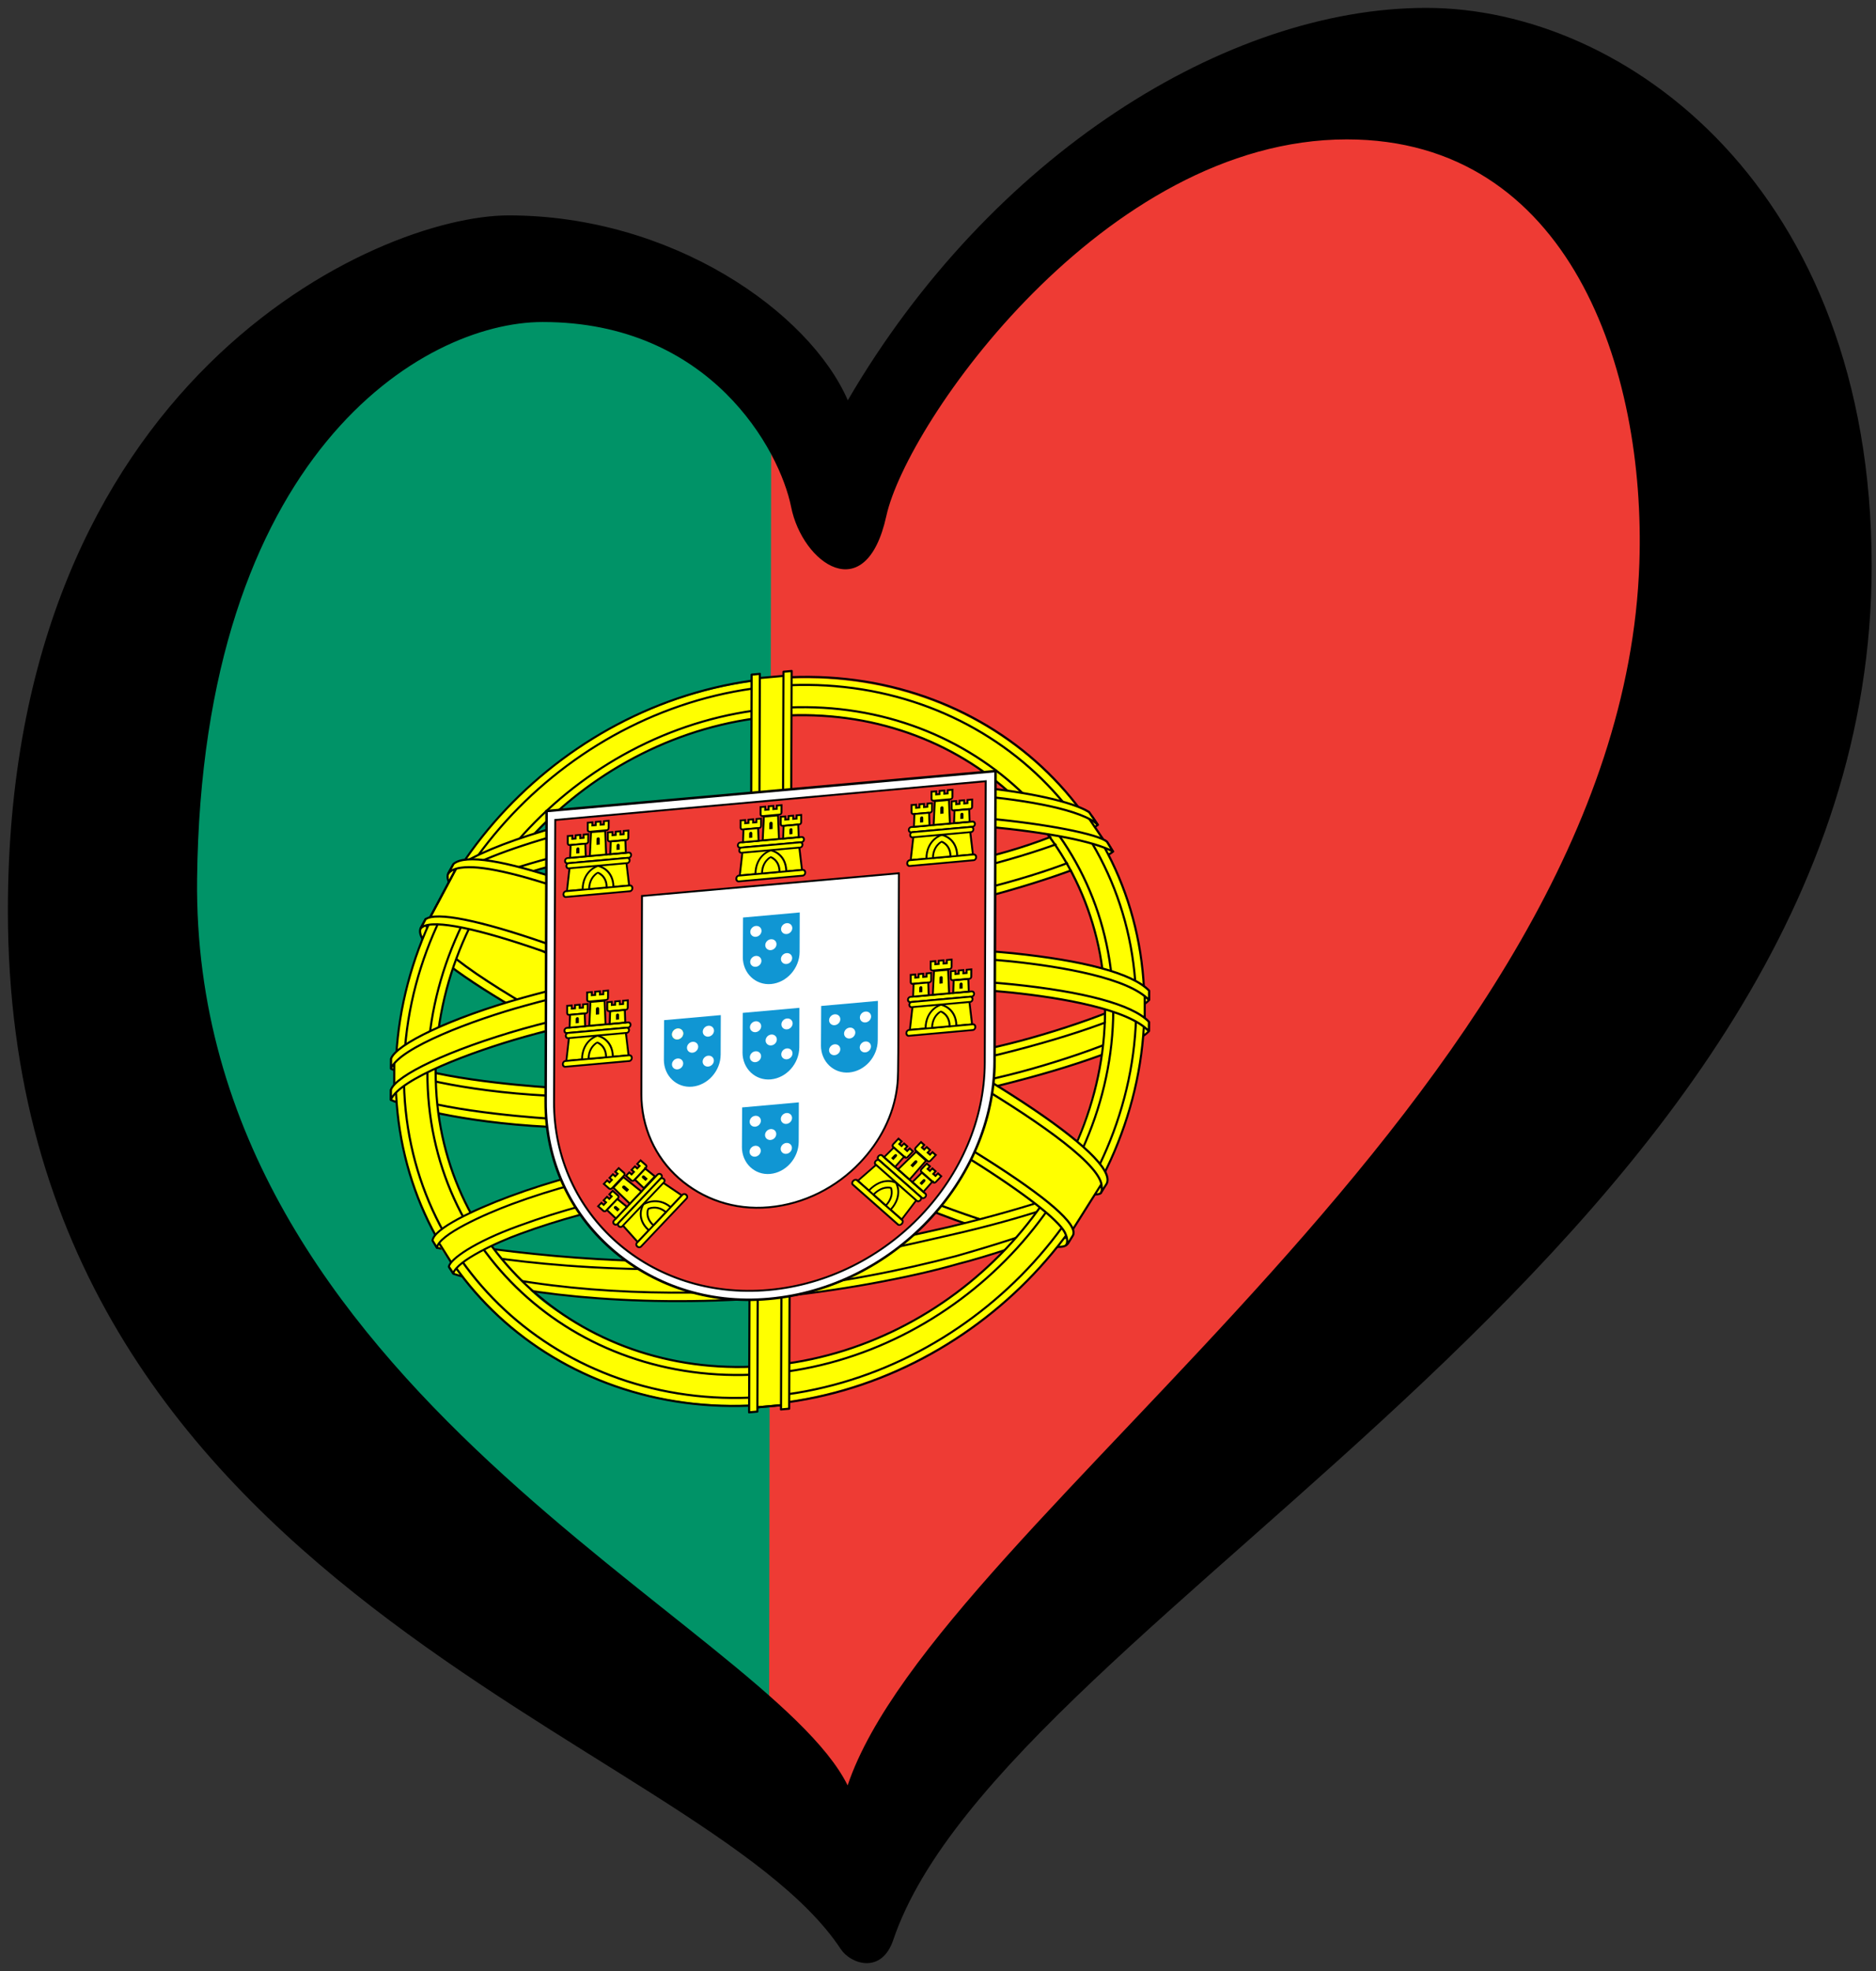
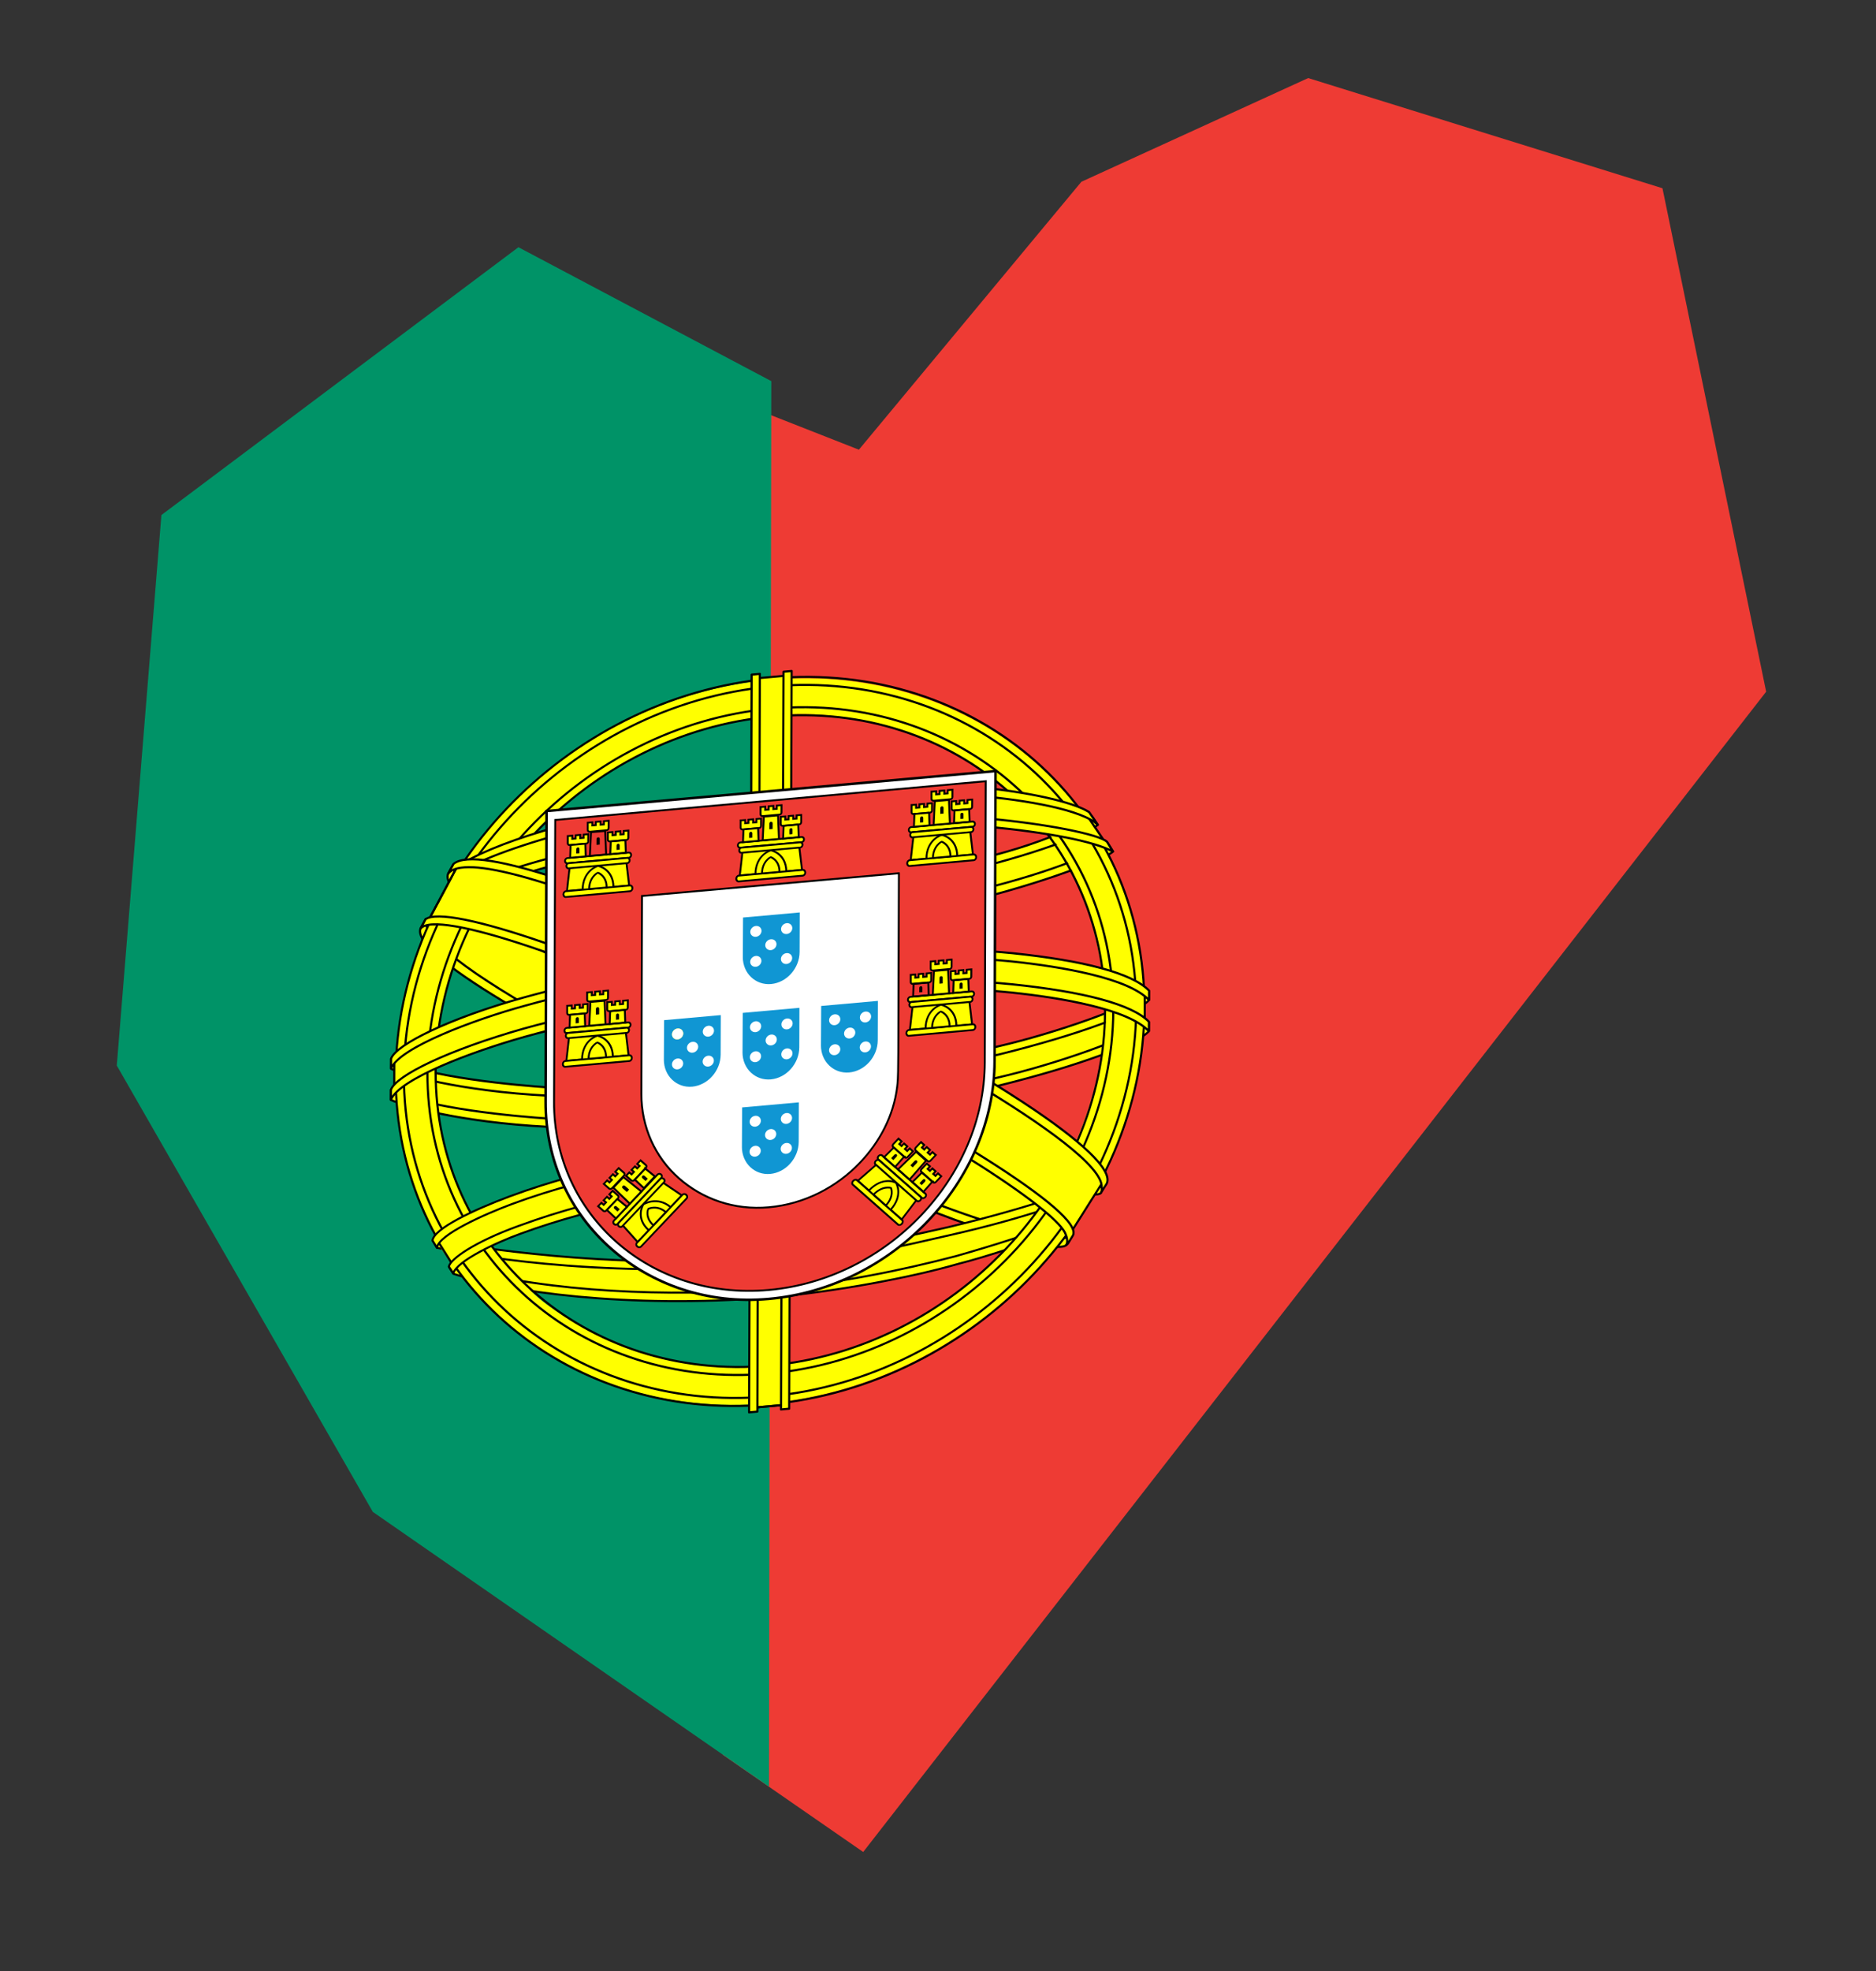
<svg xmlns="http://www.w3.org/2000/svg" xmlns:ns1="http://www.inkscape.org/namespaces/inkscape" xmlns:ns2="http://sodipodi.sourceforge.net/DTD/sodipodi-0.dtd" xmlns:xlink="http://www.w3.org/1999/xlink" width="238" height="250" id="svg4136" version="1.1" ns1:version="0.91 r13725" ns2:docname="EuroPortugal.svg">
  <rect width="100%" height="100%" fill="#333333" stroke="none" />
  <defs id="defs4354">
    <ns1:path-effect effect="spiro" id="path-effect4761" is_visible="true" />
  </defs>
  <ns2:namedview pagecolor="#ffffff" bordercolor="#666666" borderopacity="1" objecttolerance="10" gridtolerance="10" guidetolerance="10" ns1:pageopacity="0" ns1:pageshadow="2" ns1:window-width="1366" ns1:window-height="705" id="namedview4352" showgrid="false" ns1:zoom="2.1612903" ns1:cx="119.2255" ns1:cy="125" ns1:window-x="-8" ns1:window-y="-8" ns1:window-maximized="1" ns1:current-layer="svg4136" />
  <path style="fill:#ee3b34;fill-opacity:1;fill-rule:evenodd;stroke:none" d="M 91.697,222.568 109.51,234.9 224.065,87.733 210.91,23.878 165.965,9.901 137.19,23.056 108.962,57.038 85.941,47.995 45.107,116.508 Z" id="path3654" ns1:connector-curvature="0" />
  <path style="fill:#009367;fill-opacity:1;fill-rule:evenodd;stroke:none" d="M 97.556,226.615 97.85,48.341 65.769,31.357 20.478,65.325 14.816,135.149 47.3,191.764 Z" id="path3652" ns1:connector-curvature="0" ns2:nodetypes="ccccccc" />
  <g id="g4549" transform="matrix(0.971,-0.028,-0.03,0.973,8.199,6.584)">
    <path style="fill:#ffff00;fill-rule:evenodd" d="m 135.675,159.01 c -14.909,0.479 -84.355,-36.679 -85.004,-43.236 l 3.604,-6.332 c 7.038,9.132 77.976,45.061 84.796,43.215 l -3.397,6.351 M 53.459,108.662" id="path1343" ns1:connector-curvature="0" />
    <path style="fill:#ffff00;fill-rule:evenodd" d="m 53.459,108.662 c -1.24,3.57 18.237,13.882 41.665,26.066 23.428,12.183 43.537,19.366 44.977,18.07 0.085,-0.161 0.691,-1.26 0.633,-1.247 -0.266,0.421 -0.934,0.589 -1.991,0.36 -6.276,-1.36 -22.72,-7.594 -43.163,-18.191 -20.443,-10.598 -38.246,-20.426 -41.094,-24.893 -0.197,-0.31 -0.35,-0.886 -0.333,-1.343 l -0.067,0.004 -0.552,1.016 -0.074,0.159 5e-4,-9.1e-4 z m 82.572,50.512 c -0.24,0.46 -0.711,0.505 -1.609,0.463 -5.589,-0.256 -22.716,-7.192 -43.041,-17.579 C 67.729,129.972 48.163,118.839 50.163,115.491 l 0.541,-1.008 0.112,0.031 c -1.726,5.569 38.7,25.205 41.083,26.47 23.42,12.429 43.066,19.32 44.727,17.114 l -0.597,1.081" id="path1345" ns1:connector-curvature="0" />
    <path style="fill:none;stroke:#000000;stroke-width:0.278;stroke-linecap:round;stroke-linejoin:round" d="m 53.459,108.662 c -1.24,3.57 18.237,13.883 41.665,26.066 23.427,12.182 43.537,19.366 44.977,18.07 0.086,-0.161 0.691,-1.26 0.633,-1.248 -0.265,0.42 -0.934,0.589 -1.991,0.36 -6.276,-1.36 -22.72,-7.594 -43.163,-18.191 -20.443,-10.598 -38.246,-20.427 -41.094,-24.893 -0.198,-0.309 -0.349,-0.887 -0.334,-1.344 l -0.067,0.004 -0.552,1.017 -0.075,0.159 -4e-4,9e-5 z m 82.572,50.517 c -0.24,0.46 -0.711,0.503 -1.608,0.463 -5.589,-0.256 -22.716,-7.192 -43.042,-17.579 -23.651,-12.085 -43.216,-23.219 -41.218,-26.566 l 0.541,-1.008 0.112,0.031 c -1.726,5.569 38.7,25.206 41.083,26.47 23.42,12.429 43.066,19.32 44.728,17.114 l -0.597,1.081 0,-0.001 z" id="path1347" ns1:connector-curvature="0" />
    <path style="fill:#ffff00;fill-rule:evenodd" d="m 95.959,116.99 c 14.907,-1.029 33.255,-4.02 43.731,-8.763 l -2.38,-3.455 c -6.166,3.743 -24.606,7.088 -41.58,8.461 -20.092,1.054 -34.321,0.11 -41.552,-4.077 l -2.048,3.96 c 13.207,4.558 26.62,4.875 43.83,3.874 m 44.348,-8.719" id="path1349" ns1:connector-curvature="0" />
    <path style="fill:#ffff00;fill-rule:evenodd" d="m 140.307,108.271 c -0.349,0.588 -7.191,3.32 -17.317,5.649 -6.869,1.443 -15.843,2.867 -27.07,3.567 -10.667,0.664 -19.401,0.462 -26.023,5.7e-4 -10.723,-0.968 -16.297,-2.889 -18.357,-3.562 0.184,-0.388 0.302,-0.66 0.481,-1.022 5.928,1.906 11.502,2.932 18.016,3.501 6.577,0.459 15.207,0.677 25.822,0.013 11.175,-0.696 20.048,-2.18 26.878,-3.59 10.387,-2.273 16.027,-4.722 16.801,-5.747 l 0.771,1.188 0,0.001 z m -2.103,-3.523 c -1.107,0.95 -6.687,3.233 -16.557,5.377 -6.59,1.326 -14.978,2.665 -25.724,3.335 -10.209,0.636 -18.568,0.479 -24.938,-0.026 -10.101,-0.656 -15.522,-2.627 -17.473,-3.179 0.184,-0.334 0.37,-0.667 0.562,-1 1.524,0.642 6.75,2.361 16.992,3.136 6.296,0.477 14.667,0.607 24.826,-0.026 10.695,-0.666 18.987,-2.016 25.535,-3.333 9.927,-1.941 15.22,-4.741 16.017,-5.41 l 0.758,1.128" id="path1351" ns1:connector-curvature="0" />
    <path style="fill:none;stroke:#000000;stroke-width:0.279;stroke-linecap:round;stroke-linejoin:round" d="m 140.307,108.271 c -0.349,0.588 -7.191,3.321 -17.317,5.649 -6.87,1.443 -15.843,2.867 -27.07,3.567 -10.667,0.664 -19.401,0.463 -26.023,5.7e-4 -10.723,-0.968 -16.297,-2.889 -18.356,-3.563 0.184,-0.388 0.302,-0.659 0.481,-1.022 5.928,1.905 11.502,2.931 18.016,3.5 6.578,0.459 15.207,0.677 25.822,0.013 11.175,-0.697 20.048,-2.181 26.878,-3.591 10.387,-2.272 16.027,-4.722 16.801,-5.746 l 0.77,1.188 -0.001,1.3e-4 z m -2.102,-3.522 c -1.107,0.95 -6.687,3.233 -16.557,5.377 -6.59,1.325 -14.978,2.664 -25.724,3.334 -10.209,0.636 -18.568,0.479 -24.937,-0.026 -10.101,-0.657 -15.522,-2.628 -17.472,-3.18 0.184,-0.334 0.371,-0.666 0.562,-0.999 1.523,0.642 6.749,2.36 16.992,3.135 6.296,0.478 14.667,0.608 24.826,-0.026 10.695,-0.667 18.987,-2.016 25.535,-3.334 9.927,-1.941 15.22,-4.741 16.017,-5.41 l 0.758,1.127 1e-4,9.6e-4 z" id="path1353" ns1:connector-curvature="0" />
    <path style="fill:#ffff00;fill-rule:evenodd" d="m 47.477,137.416 c 9.302,4.221 29.737,5.381 49.017,4.364 17.551,-1.05 40.342,-5.111 48.771,-10.03 l -0.367,-4.773 c -2.563,4.218 -26.958,9.611 -48.705,10.786 -21.747,1.175 -42.027,-0.842 -48.873,-4.645 l 0.155,4.297 m 98.227,-6.717 0.031,1.143" id="path1355" ns1:connector-curvature="0" />
    <path style="fill:#ffff00;fill-rule:evenodd" d="m 145.704,130.697 0.031,1.143 c -1.244,1.568 -9.239,4.315 -19.3,6.521 -7.659,1.615 -17.661,3.093 -30.154,3.86 -11.868,0.728 -21.355,0.489 -28.726,-0.154 -11.647,-0.926 -19.147,-3.339 -20.66,-4.105 l -0.031,-1.332 c 4.554,2.61 16.736,3.976 20.825,4.372 7.322,0.639 16.753,0.876 28.562,0.151 12.434,-0.763 22.38,-2.232 29.991,-3.837 7.221,-1.46 17.476,-4.735 19.46,-6.619 l -1e-4,-0.001 z m -0.106,-4.061 0.031,1.143 c -1.244,1.568 -9.24,4.315 -19.3,6.521 -7.659,1.615 -17.661,3.093 -30.154,3.86 -11.869,0.728 -21.356,0.489 -28.726,-0.154 C 55.804,137.08 48.303,134.666 46.79,133.9 l -0.03,-1.331 c 4.555,2.61 16.736,3.977 20.824,4.372 7.322,0.639 16.753,0.876 28.562,0.152 12.434,-0.763 22.38,-2.232 29.991,-3.838 7.221,-1.46 17.476,-4.735 19.46,-6.619" id="path1357" ns1:connector-curvature="0" />
    <path style="fill:none;stroke:#000000;stroke-width:0.278;stroke-linecap:round;stroke-linejoin:round" d="m 145.704,130.697 0.031,1.142 c -1.244,1.569 -9.239,4.316 -19.3,6.522 -7.659,1.615 -17.661,3.093 -30.153,3.86 -11.868,0.728 -21.356,0.489 -28.726,-0.154 -11.647,-0.926 -19.147,-3.34 -20.661,-4.105 l -0.031,-1.332 c 4.554,2.611 16.736,3.977 20.825,4.373 7.322,0.638 16.753,0.875 28.562,0.15 12.434,-0.763 22.38,-2.232 29.991,-3.836 7.221,-1.46 17.476,-4.735 19.46,-6.619 l 4e-4,-5e-5 z m -0.106,-4.061 0.031,1.142 c -1.244,1.568 -9.24,4.315 -19.3,6.521 -7.658,1.615 -17.66,3.093 -30.153,3.86 -11.869,0.728 -21.356,0.489 -28.726,-0.154 -11.647,-0.926 -19.147,-3.339 -20.66,-4.105 l -0.031,-1.332 c 4.554,2.61 16.736,3.977 20.825,4.372 7.322,0.639 16.753,0.876 28.562,0.152 12.434,-0.763 22.38,-2.232 29.991,-3.838 7.221,-1.46 17.476,-4.735 19.46,-6.619 l 6e-4,9.1e-4 z" id="path1359" ns1:connector-curvature="0" />
    <path style="fill:#ffff00;fill-rule:evenodd" d="m 96.968,160.561 c -21.095,1.172 -39.316,-3.172 -43.157,-3.839 l 2.899,4.054 c 6.816,2.336 24.559,5.352 40.574,3.915 16.015,-1.437 29.989,-3.501 39.732,-8.767 l 2.733,-4.553 c -6.643,3.485 -29.441,8.34 -42.782,9.191 m 41.093,-5.683" id="path1361" ns1:connector-curvature="0" />
    <path style="fill:#ffff00;fill-rule:evenodd" d="m 138.061,154.878 c -0.403,0.646 -0.813,1.286 -1.23,1.91 -4.612,1.877 -11.902,3.999 -14.984,4.676 -6.288,1.653 -16.046,3.186 -24.729,3.723 -18.691,0.881 -34.082,-1.728 -41.36,-4.312 l -0.606,-0.932 0.092,-0.152 0.995,0.31 c 12.917,3.653 27.336,4.542 40.958,4.026 8.649,-0.501 17.279,-2.023 24.246,-3.667 10.678,-2.745 14.976,-4.584 16.288,-5.378 l 0.333,-0.205 0,9.6e-4 z m 2.365,-4.11 c 0.013,0.013 0.017,0.026 0.031,0.035 -0.3,0.533 -0.608,1.075 -0.925,1.619 -2.46,1.014 -9.146,3.34 -18.95,5.278 -6.46,1.254 -10.468,2.33 -23.359,3.366 -24.186,0.887 -39.961,-2.736 -43.709,-3.639 l -0.579,-0.99 c 14.104,2.687 28.48,4.284 44.26,3.569 11.794,-0.968 16.79,-2.119 23.197,-3.363 11.427,-2.436 17.159,-4.623 18.88,-5.258 -0.022,-0.031 -0.045,-0.062 -0.079,-0.09 l 1.232,-0.526" id="path1363" ns1:connector-curvature="0" />
    <path style="fill:none;stroke:#000000;stroke-width:0.267;stroke-linecap:round;stroke-linejoin:round" d="m 138.061,154.878 c -0.403,0.647 -0.813,1.287 -1.23,1.91 -4.612,1.878 -11.902,3.999 -14.985,4.677 -6.289,1.652 -16.047,3.185 -24.73,3.723 -18.691,0.881 -34.082,-1.727 -41.36,-4.311 l -0.607,-0.932 0.091,-0.151 0.995,0.31 c 12.917,3.654 27.336,4.543 40.958,4.026 8.649,-0.501 17.279,-2.023 24.246,-3.667 10.678,-2.745 14.976,-4.584 16.288,-5.378 l 0.333,-0.205 -4e-4,5e-5 z m 2.365,-4.109 c 0.013,0.013 0.022,0.026 0.031,0.035 -0.299,0.533 -0.608,1.075 -0.925,1.619 -2.46,1.013 -9.146,3.339 -18.95,5.277 -6.46,1.255 -10.468,2.331 -23.359,3.366 -24.186,0.888 -39.961,-2.736 -43.709,-3.638 l -0.579,-0.991 c 14.105,2.686 28.481,4.284 44.26,3.569 11.794,-0.968 16.791,-2.119 23.198,-3.364 11.428,-2.435 17.159,-4.622 18.88,-5.257 -0.022,-0.031 -0.045,-0.061 -0.079,-0.091 l 1.232,-0.527 0,9.2e-4 z" id="path1365" ns1:connector-curvature="0" />
    <path style="fill:#ffff00;fill-rule:evenodd" d="m 140.052,127.95 c 0.441,13.451 -6.33,25.961 -11.903,31.639 -7.884,8.033 -18.478,13.539 -31,14.531 -13.983,1.108 -27.416,-6.927 -31.061,-10.596 -7.126,-7.172 -13.023,-16.473 -13.561,-29.462 0.453,-14.738 6.117,-25.332 14.541,-32.876 8.424,-7.544 19.804,-11.664 29.366,-12.006 11.033,-0.395 24.055,4.06 33.24,13.927 6.018,6.464 8.746,13.713 10.377,24.843 z M 94.808,84.577 c 26.867,-1.649 49.546,18.198 50.261,44.196 0.715,25.997 -20.799,48.557 -47.666,50.206 -26.867,1.649 -49.363,-18.209 -50.077,-44.207 C 46.611,108.774 67.941,86.226 94.808,84.577" id="path3966" ns1:connector-curvature="0" />
    <path style="fill:none;stroke:#000000;stroke-width:0.278;stroke-linecap:round;stroke-linejoin:round" d="m 94.935,84.407 c 26.891,-1.65 49.407,18.276 50.124,44.357 0.717,26.081 -20.631,48.698 -47.522,50.349 -26.891,1.65 -49.407,-18.275 -50.124,-44.356 -0.717,-26.081 20.631,-48.699 47.521,-50.35 z m 0.031,1.042 c 26.182,-1.607 48.322,17.911 49.022,43.381 0.7,25.469 -20.294,47.634 -46.476,49.241 -26.182,1.607 -48.321,-17.911 -49.021,-43.38 -0.7,-25.469 20.294,-47.635 46.476,-49.242 z m 0.117,2.892" id="path1371" ns1:connector-curvature="0" />
    <path style="fill:none;stroke:#000000;stroke-width:0.278;stroke-linecap:round;stroke-linejoin:round" d="m 95.082,88.341 c 24.523,-1.505 45.258,16.776 45.913,40.631 0.656,23.855 -19.007,44.615 -43.529,46.12 C 72.944,176.596 52.209,158.316 51.553,134.461 50.898,110.606 70.561,89.846 95.082,88.341 Z m 0.031,1.042 c 23.934,-1.469 44.171,16.373 44.811,39.655 0.64,23.282 -18.551,43.543 -42.484,45.012 C 73.507,175.518 53.269,157.676 52.63,134.395 51.99,111.113 71.18,90.851 95.113,89.382 Z" id="path1375" ns1:connector-curvature="0" />
    <path style="fill:#ffff00;fill-rule:evenodd" d="m 96.497,83.57 0.013,0.523 -3.082,0.189 -0.013,-0.508 -1.063,0.067 2.644,96.225 1.063,-0.067 -0.013,-0.449 3.097,-0.19 0.013,0.463 1.063,-0.067 -2.656,-96.253 -1.063,0.067 z" id="path1377" ns1:connector-curvature="0" />
    <path style="fill:none;stroke:#000000;stroke-width:0.278;stroke-linecap:round;stroke-linejoin:round" d="m 93.504,84.304 2.968,-0.182 m -0.348,95.326 2.982,-0.184" id="path1379" ns1:connector-curvature="0" />
    <path style="fill:none;stroke:#000000;stroke-width:0.278;stroke-linecap:round;stroke-linejoin:round" d="m 96.124,179.448 2.982,-0.183" id="path1381" ns1:connector-curvature="0" />
    <path style="fill:none;stroke:#000000;stroke-width:0.278;stroke-linecap:round;stroke-linejoin:round" d="m 96.503,83.577 1.065,-0.067 2.653,96.239 -1.066,0.067 -2.653,-96.239 -5e-4,0 z m -4.153,0.256 1.073,-0.067 2.646,96.24 -1.074,0.067 -2.645,-96.24 -5e-4,4e-5 z" id="path1385" ns1:connector-curvature="0" />
    <path style="fill:#ffff00;fill-rule:evenodd" d="m 47.181,132.749 c 5.972,-5.842 28.464,-10.773 48.509,-11.911 20.045,-1.139 43.891,1.398 49.184,5.799 l 0.155,4.074 c -4.433,-3.679 -23.003,-7.252 -49.193,-5.697 -26.191,1.555 -45.072,7.555 -48.553,11.802 l -0.111,-4.066" id="path1387" ns1:connector-curvature="0" />
    <path style="fill:none;stroke:#000000;stroke-width:0.278;stroke-linecap:round;stroke-linejoin:round" d="m 47.176,132.941 0.096,3.518 m 97.774,-9.381" id="path1389" ns1:connector-curvature="0" />
    <path style="fill:none;stroke:#000000;stroke-width:0.278;stroke-linecap:round;stroke-linejoin:round" d="m 145.047,127.078 0.097,3.517" id="path1391" ns1:connector-curvature="0" />
    <path style="fill:#ffff00;fill-rule:evenodd" d="m 96.054,124.428 c 11.53,-0.728 22.746,-0.334 31.666,0.796 9.205,1.214 15.71,3.039 17.981,5.398 l 0.031,1.234 c -2.742,-2.94 -11.476,-4.683 -18.191,-5.574 -8.852,-1.122 -19.994,-1.512 -31.459,-0.787 -12.099,0.764 -23.336,2.567 -31.968,4.741 -6.926,1.767 -16.139,5 -17.226,7.695 l -0.035,-1.286 c 0.587,-1.856 7.426,-4.997 17.075,-7.475 8.696,-2.19 19.954,-3.974 32.125,-4.743 l 4e-4,-4e-5 z m -0.106,-4.061 c 11.53,-0.728 22.746,-0.334 31.666,0.796 9.205,1.214 15.71,3.039 17.982,5.398 l 0.031,1.234 c -2.742,-2.94 -11.476,-4.683 -18.191,-5.574 -8.852,-1.122 -19.994,-1.512 -31.459,-0.787 -12.099,0.764 -23.281,2.564 -31.914,4.738 -6.685,1.648 -16.274,5.008 -17.28,7.699 l -0.035,-1.286 c 0.588,-1.837 7.564,-5.083 17.075,-7.475 8.696,-2.19 19.954,-3.974 32.125,-4.743" id="path1393" ns1:connector-curvature="0" />
    <path style="fill:none;stroke:#000000;stroke-width:0.278;stroke-linecap:round;stroke-linejoin:round" d="m 96.054,124.428 c 11.53,-0.728 22.747,-0.335 31.666,0.796 9.205,1.213 15.71,3.038 17.982,5.397 l 0.031,1.235 c -2.742,-2.941 -11.476,-4.684 -18.191,-5.575 -8.851,-1.121 -19.993,-1.511 -31.459,-0.787 -12.099,0.764 -23.336,2.567 -31.968,4.742 -6.926,1.767 -16.138,4.999 -17.226,7.695 l -0.035,-1.286 c 0.587,-1.856 7.426,-4.996 17.075,-7.475 8.697,-2.19 19.954,-3.975 32.125,-4.743 z m -0.106,-4.061 c 11.53,-0.728 22.747,-0.334 31.666,0.796 9.205,1.214 15.71,3.038 17.982,5.397 l 0.031,1.235 c -2.742,-2.94 -11.476,-4.683 -18.191,-5.574 -8.851,-1.122 -19.993,-1.512 -31.459,-0.787 -12.099,0.764 -23.281,2.564 -31.914,4.738 -6.685,1.648 -16.274,5.008 -17.28,7.7 l -0.035,-1.287 c 0.587,-1.837 7.564,-5.083 17.075,-7.475 8.697,-2.19 19.954,-3.974 32.125,-4.743 z" id="path1395" ns1:connector-curvature="0" />
    <path style="fill:#ffff00;fill-rule:evenodd" d="m 95.142,99.666 c 18.168,-1.203 34.087,0.376 41.437,3.533 l 2.767,4.275 c -6.393,-2.907 -23.585,-5.283 -44.059,-3.513 -16.691,1.124 -34.482,3.902 -43.304,9.081 l 3.017,-5.315 c 7.243,-4.145 24.513,-7.082 40.143,-8.061" id="path1397" ns1:connector-curvature="0" />
    <path style="fill:none;stroke:#000000;stroke-width:0.279;stroke-linecap:round;stroke-linejoin:round" d="m 137.06,103.89 1.877,2.692" id="path1399" ns1:connector-curvature="0" />
    <path style="fill:#ffff00;fill-rule:evenodd" d="m 95.484,103.314 c 10.363,-0.664 20.393,-0.711 28.395,0.194 7.454,0.883 14.582,2.458 15.623,3.478 l 0.821,1.296 c -2.502,-1.407 -8.671,-2.765 -16.57,-3.728 -7.933,-0.954 -17.953,-0.817 -28.258,-0.158 -11.698,0.679 -20.77,1.835 -28.533,3.632 -8.207,2.004 -13.871,4.493 -15.255,5.596 l 0.73,-1.467 c 2.706,-1.526 7.013,-3.429 14.293,-5.155 8.027,-1.924 17.199,-2.917 28.756,-3.688 l 4e-4,-5e-5 z m -0.117,-4.056 c 9.918,-0.635 19.724,-0.7 27.394,0.163 6.051,0.766 12.054,2.176 14.277,3.62 l 1.195,1.698 c -2.007,-1.983 -9.4,-3.524 -15.91,-4.241 -7.61,-0.802 -17.009,-0.728 -26.929,-0.199 -10.408,0.666 -20.01,1.875 -27.438,3.652 -7.085,1.751 -11.637,3.589 -13.548,4.923 l 0.968,-1.538 c 2.646,-1.535 6.946,-3.059 12.377,-4.422 7.483,-1.789 17.145,-2.986 27.613,-3.656" id="path1401" ns1:connector-curvature="0" />
    <path style="fill:none;stroke:#000000;stroke-width:0.279;stroke-linecap:round;stroke-linejoin:round" d="m 95.484,103.314 c 10.363,-0.662 20.392,-0.711 28.395,0.194 7.454,0.883 14.582,2.459 15.623,3.477 l 0.821,1.296 c -2.502,-1.407 -8.671,-2.765 -16.57,-3.728 -7.932,-0.954 -17.952,-0.817 -28.257,-0.158 -11.698,0.679 -20.77,1.836 -28.533,3.633 -8.208,2.003 -13.872,4.493 -15.255,5.595 l 0.729,-1.468 c 2.706,-1.526 7.013,-3.429 14.293,-5.155 8.026,-1.924 17.199,-2.916 28.756,-3.687 l -4e-4,0 z m -0.117,-4.057 c 9.917,-0.634 19.724,-0.699 27.394,0.163 6.052,0.767 12.054,2.176 14.277,3.621 l 1.195,1.697 c -2.007,-1.982 -9.4,-3.523 -15.91,-4.241 -7.609,-0.802 -17.009,-0.728 -26.929,-0.199 -10.408,0.667 -20.01,1.876 -27.438,3.652 -7.085,1.751 -11.637,3.589 -13.548,4.923 l 0.968,-1.538 c 2.646,-1.535 6.946,-3.059 12.377,-4.422 7.483,-1.789 17.145,-2.985 27.613,-3.656 z" id="path1403" ns1:connector-curvature="0" />
    <path style="fill:#ffff00;fill-rule:evenodd" d="m 121.058,149.953 c -9.028,-1.075 -18.034,-0.759 -24.319,-0.301 -30.271,2.202 -39.896,8.488 -41.043,10.283 l -2.361,-3.439 c 7.56,-5.892 23.966,-9.943 43.459,-10.828 10.122,-0.46 18.871,-0.344 26.253,0.584 l -1.99,3.702" id="path1405" ns1:connector-curvature="0" />
    <path style="fill:none;stroke:#000000;stroke-width:0.278;stroke-linecap:round;stroke-linejoin:round" d="m 53.852,156.961 1.554,2.389" id="path1407" ns1:connector-curvature="0" />
    <path style="fill:#ffff00;fill-rule:evenodd" d="m 96.551,149.158 c 8.427,-0.395 16.704,-0.565 24.724,0.388 l -0.551,1.025 c -7.448,-0.872 -15.364,-0.895 -24.114,-0.317 -11.177,0.602 -22.453,2.308 -32.218,5.651 -3.082,1.028 -8.169,3.28 -8.65,4.912 l -0.6,-0.885 c 0.139,-0.956 3.193,-3.108 8.956,-5.047 11.185,-3.822 21.714,-4.997 32.452,-5.728 l -4e-4,0.001 z m 0.27,-4.134 c 8.731,-0.378 17.755,-0.538 26.561,0.606 l -0.574,1.068 c -7.952,-1.038 -15.524,-1.081 -25.906,-0.599 -11.21,0.707 -23.08,2.213 -33.809,5.925 -3.464,1.2 -9.43,3.702 -9.585,5.401 l -0.602,-0.952 c 0.088,-1.541 5.249,-3.861 9.905,-5.473 10.811,-3.741 22.712,-5.262 34.009,-5.976" id="path1409" ns1:connector-curvature="0" />
    <path style="fill:none;stroke:#000000;stroke-width:0.267;stroke-linecap:round;stroke-linejoin:round" d="m 96.551,149.158 c 8.427,-0.395 16.704,-0.565 24.724,0.388 l -0.551,1.025 c -7.448,-0.872 -15.364,-0.895 -24.114,-0.316 -11.177,0.601 -22.453,2.307 -32.218,5.65 -3.082,1.029 -8.169,3.28 -8.649,4.912 l -0.6,-0.884 c 0.139,-0.956 3.192,-3.109 8.957,-5.048 11.185,-3.822 21.714,-4.997 32.452,-5.727 l 1e-4,9.6e-4 z m 0.27,-4.134 c 8.731,-0.378 17.755,-0.538 26.561,0.606 l -0.574,1.067 c -7.952,-1.037 -15.524,-1.081 -25.906,-0.599 -11.21,0.708 -23.081,2.213 -33.809,5.925 -3.464,1.2 -9.43,3.702 -9.584,5.402 l -0.603,-0.952 c 0.089,-1.541 5.249,-3.861 9.905,-5.473 10.811,-3.741 22.712,-5.262 34.009,-5.976 z" id="path1411" ns1:connector-curvature="0" />
    <path style="fill:#ffff00;fill-rule:evenodd" d="m 54.573,107.693 c 14.995,-1.109 85.405,35.882 85.816,43.464 l -4.116,6.643 C 134.092,149.101 62.697,113.278 51.12,114.751 l 3.451,-7.057" id="path1419" ns1:connector-curvature="0" />
    <path style="fill:none;stroke:#000000;stroke-width:0.278;stroke-linecap:round;stroke-linejoin:round" d="m 140.088,151.716 -3.488,5.698 M 54.47,108.059 51.254,114.349" id="path1421" ns1:connector-curvature="0" />
    <path style="fill:none;stroke:#000000;stroke-width:0.278;stroke-linecap:round;stroke-linejoin:round" d="m 54.47,108.059 -3.216,6.29" id="path1423" ns1:connector-curvature="0" />
    <path style="fill:#ffff00;fill-rule:evenodd" d="m 50.686,114.532 c 2.734,-2.002 23.437,5.581 45.19,16.786 21.697,11.244 42.49,24.179 40.721,26.948 l -0.581,0.96 -0.273,0.231 c 0.062,-0.045 0.356,-0.428 -0.062,-1.388 -0.99,-2.847 -15.77,-13.159 -40.17,-25.746 C 71.729,120.222 51.995,113.261 50.108,115.712 l 0.584,-1.179 -4e-4,0 z m 90.144,37.064 c 1.668,-3.48 -17.691,-16.18 -41.591,-28.235 C 74.806,111.61 57.244,104.886 54.139,107.403 l -0.67,1.285 c 0,0.07 0.022,-0.086 0.169,-0.207 0.563,-0.523 1.519,-0.549 1.949,-0.582 5.459,-0.256 21.233,5.743 43.43,16.557 9.729,4.823 41.146,22.14 41.178,27.55 0.022,0.464 0.053,0.557 -0.119,0.798 l 0.754,-1.206" id="path1425" ns1:connector-curvature="0" />
    <path style="fill:none;stroke:#000000;stroke-width:0.278;stroke-linecap:round;stroke-linejoin:round" d="m 50.686,114.528 c 2.734,-2.002 23.437,5.582 45.19,16.787 21.697,11.244 42.49,24.179 40.721,26.947 l -0.581,0.961 -0.273,0.229 c 0.061,-0.045 0.356,-0.428 -0.062,-1.388 -0.99,-2.847 -15.77,-13.159 -40.17,-25.746 C 71.729,120.217 51.994,113.255 50.108,115.707 l 0.584,-1.18 -4e-4,0 z m 90.145,37.065 C 142.498,148.112 123.14,135.413 99.24,123.358 74.806,111.605 57.244,104.882 54.139,107.399 l -0.67,1.286 c 0,0.069 0.022,-0.086 0.169,-0.207 0.563,-0.523 1.519,-0.549 1.949,-0.582 5.458,-0.256 21.233,5.743 43.431,16.557 9.729,4.823 41.146,22.14 41.177,27.55 0.022,0.464 0.053,0.558 -0.119,0.799 l 0.754,-1.207 -1e-4,-9.6e-4 z" id="path1427" ns1:connector-curvature="0" />
    <path style="fill:#ffffff;fill-rule:evenodd" d="m 67.133,138.772 c 0.214,7.78 3.693,14.617 9.157,19.433 5.475,4.827 12.812,7.634 20.847,7.141 8.078,-0.496 15.321,-4.127 20.49,-9.587 5.169,-5.46 8.266,-12.747 8.052,-20.554 l -5e-4,4e-5 -1.041,-37.869 -58.553,3.526 1.05,37.91" id="path1429" ns1:connector-curvature="0" />
    <path style="fill:none;stroke:#000000;stroke-width:0.326" d="m 67.133,138.772 c 0.214,7.781 3.693,14.617 9.157,19.433 5.475,4.827 12.811,7.634 20.847,7.141 8.078,-0.496 15.321,-4.127 20.49,-9.587 5.169,-5.46 8.265,-12.747 8.052,-20.555 l -10e-4,9e-5 -1.041,-37.869 -58.553,3.526 1.05,37.911 0,-4e-5 z" id="path1431" ns1:connector-curvature="0" />
    <path style="fill:#ee3b34;fill-opacity:1;fill-rule:evenodd" d="m 68.23,138.757 7e-4,0.026 c 0.204,7.44 3.567,14.019 8.798,18.625 5.241,4.615 12.357,7.247 20.049,6.775 7.732,-0.474 14.666,-3.947 19.615,-9.168 4.949,-5.221 7.912,-12.189 7.708,-19.656 l -9e-4,1.3e-4 -1.01,-36.738 -56.135,3.435 0.977,36.705 m 44.177,-28.457 0.644,23.379 0.049,2.474 3e-4,-1.3e-4 c 0.017,0.652 8e-4,1.396 -0.062,2.032 -0.355,3.725 -2.02,7.054 -4.547,9.719 -2.959,3.122 -7.104,5.198 -11.727,5.482 -4.599,0.282 -8.75,-1.349 -11.883,-4.109 -3.214,-2.829 -5.142,-6.862 -5.26,-11.147 l -0.718,-25.834 33.504,-1.997" id="path1433" ns1:connector-curvature="0" />
    <path style="fill:none;stroke:#000000;stroke-width:0.247" d="m 68.23,138.757 7e-4,0.026 c 0.204,7.44 3.567,14.019 8.798,18.625 5.241,4.615 12.357,7.247 20.049,6.775 7.732,-0.474 14.666,-3.947 19.615,-9.168 4.948,-5.221 7.912,-12.189 7.708,-19.655 l -9e-4,5e-5 -1.01,-36.739 -56.135,3.436 0.977,36.704 m 44.177,-28.457 0.644,23.38 0.049,2.474 4e-4,0 c 0.017,0.651 8e-4,1.395 -0.063,2.032 -0.355,3.724 -2.019,7.054 -4.546,9.719 -2.959,3.121 -7.104,5.198 -11.727,5.482 -4.599,0.282 -8.75,-1.349 -11.883,-4.109 -3.214,-2.83 -5.143,-6.863 -5.261,-11.148 l -0.718,-25.834 33.503,-1.997 10e-4,8.7e-4 z" id="path1435" ns1:connector-curvature="0" />
    <use x="0" y="0" width="600" height="400" transform="translate(-10.23,0.608)" xlink:href="#use3436" id="use3438" style="fill:#1096d3;fill-opacity:1" />
    <use x="0" y="0" width="600" height="400" transform="translate(0.648,24.773)" xlink:href="#path1485" id="use3434" style="fill:#1096d3;fill-opacity:1" />
    <use x="0" y="0" width="600" height="400" transform="translate(-10.255,0.654)" xlink:href="#use3438" id="use3440" style="fill:#1096d3;fill-opacity:1" />
    <use x="0" y="0" width="600" height="400" transform="translate(9.927,-12.941)" xlink:href="#use3434" id="use3436" style="fill:#1096d3;fill-opacity:1" />
    <path d="m 92.335,120.642 1e-4,0.002 c 0.031,1.058 0.474,1.996 1.165,2.654 0.693,0.66 1.631,1.039 2.646,0.977 1.019,-0.066 1.933,-0.552 2.584,-1.292 0.651,-0.739 1.04,-1.727 1.011,-2.789 l -0.142,-5.149 -7.393,0.448 0.131,5.149" id="path1485" style="fill:#1096d3;fill-opacity:1" ns1:connector-curvature="0" />
    <g transform="matrix(0.493,-0.03,0.013,0.478,-24.694,43.331)" id="g6250">
      <use x="0" y="0" width="600" height="400" transform="translate(10.608,0)" xlink:href="#path1539" id="use4364" />
      <path style="fill:#ffff00;fill-rule:evenodd" d="m 190.19,154.43 c 0.135,-5.521 4.052,-6.828 4.081,-6.847 0.028,-0.018 4.231,1.408 4.217,6.899 l -8.298,-0.051 m -3.38,-6.75 -0.682,6.346 4.141,0.009" id="path1497" ns1:connector-curvature="0" />
      <path style="fill:#ffff00;fill-rule:evenodd" d="m 186.81,147.68 -0.682,6.346 4.141,0.009 c 0.04,-5.249 3.975,-6.122 4.07,-6.103 0.089,-0.005 3.989,1.159 4.093,6.103 l 4.151,0 -0.75,-6.393 -15.022,0.038" id="path1499" ns1:connector-curvature="0" />
      <path style="fill:none;stroke:#000000;stroke-width:0.499" d="m 186.81,147.69 -0.682,6.345 4.141,0.009 c 0.04,-5.249 3.974,-6.122 4.069,-6.103 0.089,-0.005 3.989,1.161 4.093,6.103 l 4.151,0 -0.75,-6.393 -15.022,0.038 0,0.002 z" id="path1501" ns1:connector-curvature="0" />
      <path style="fill:#ffff00;fill-rule:evenodd" d="m 185.85,154.06 16.946,0 c 0.356,0 0.648,0.353 0.648,0.784 0,0.429 -0.291,0.781 -0.648,0.781 l -16.946,0 c -0.357,0 -0.649,-0.351 -0.649,-0.781 0,-0.431 0.292,-0.784 0.649,-0.784" id="path1503" ns1:connector-curvature="0" />
      <path style="fill:none;stroke:#000000;stroke-width:0.499" d="m 185.85,154.06 16.946,0 c 0.357,0 0.649,0.353 0.649,0.784 0,0.43 -0.292,0.781 -0.649,0.781 l -16.946,0 c -0.357,0 -0.649,-0.351 -0.649,-0.781 0,-0.431 0.292,-0.784 0.649,-0.784 z" id="path1505" ns1:connector-curvature="0" />
      <path style="fill:#ffff00;fill-rule:evenodd" d="m 192.01,154.03 c 0.018,-3.313 2.262,-4.25 2.274,-4.248 8.8e-4,0 2.341,0.967 2.36,4.248 l -4.633,0" id="path1507" ns1:connector-curvature="0" />
      <path style="fill:none;stroke:#000000;stroke-width:0.497" d="m 192.01,154.03 c 0.018,-3.313 2.262,-4.25 2.274,-4.248 8.8e-4,0 2.342,0.967 2.361,4.248 l -4.634,0" id="path1509" ns1:connector-curvature="0" />
      <path style="fill:#ffff00;fill-rule:evenodd" d="m 186.21,145.06 16.245,0 c 0.342,0 0.623,0.317 0.623,0.705 0,0.385 -0.28,0.705 -0.623,0.705 l -16.245,0 c -0.342,0 -0.623,-0.318 -0.623,-0.705 0,-0.388 0.28,-0.705 0.623,-0.705" id="path1511" ns1:connector-curvature="0" />
      <path style="fill:none;stroke:#000000;stroke-width:0.499" d="m 186.21,145.05 16.245,0 c 0.342,0 0.623,0.318 0.623,0.705 0,0.387 -0.28,0.705 -0.623,0.705 l -16.245,0 c -0.342,0 -0.623,-0.316 -0.623,-0.705 0,-0.386 0.28,-0.705 0.623,-0.705 z" id="path1513" ns1:connector-curvature="0" />
      <path style="fill:#ffff00;fill-rule:evenodd" d="m 186.55,146.47 15.539,0 c 0.327,0 0.596,0.317 0.596,0.704 0,0.388 -0.268,0.705 -0.596,0.705 l -15.539,0 c -0.327,0 -0.595,-0.317 -0.595,-0.705 0,-0.387 0.268,-0.704 0.595,-0.704" id="path1515" ns1:connector-curvature="0" />
      <path style="fill:none;stroke:#000000;stroke-width:0.499" d="m 186.55,146.47 15.538,0 c 0.327,0 0.595,0.317 0.595,0.704 0,0.388 -0.268,0.705 -0.595,0.705 l -15.538,0 c -0.327,0 -0.595,-0.317 -0.595,-0.705 0,-0.387 0.268,-0.704 0.595,-0.704 z" id="path1517" ns1:connector-curvature="0" />
      <use x="0" y="0" width="600" height="400" transform="translate(-5.279,-3.163)" xlink:href="#use4656" id="use4658" />
      <path style="fill:none;stroke:#000000;stroke-width:0.5" d="m 191.57,135.88 1.227,0.002 0,0.871 0.895,0 0,-0.891 1.257,0.004 0,0.887 0.898,0 0,-0.891 1.258,0 -0.002,2.012 c 0,0.316 -0.254,0.52 -0.549,0.52 l -4.411,0 c -0.296,0 -0.57,-0.237 -0.571,-0.527 l -0.003,-1.988 8.8e-4,0 z" id="path1521" ns1:connector-curvature="0" />
-       <path style="fill:#ffff00;fill-rule:evenodd" d="m 196.19,138.57 0.277,6.453 -4.303,-0.016 0.285,-6.451 3.742,0.015" id="path1523" ns1:connector-curvature="0" />
      <path style="fill:none;stroke:#000000;stroke-width:0.499" d="m 196.19,138.57 0.277,6.451 -4.303,-0.016 0.285,-6.452 3.741,0.017" id="path1525" ns1:connector-curvature="0" />
      <use x="0" y="0" width="600" height="400" transform="translate(10.608,0)" xlink:href="#path1535" id="use4656" />
      <use x="0" y="0" width="600" height="400" transform="translate(10.609,0)" xlink:href="#path1541" id="use4366" />
      <use x="0" y="0" width="600" height="400" transform="translate(10.609,-0.011)" xlink:href="#path1537" id="use4660" />
      <path style="fill:#ffff00;fill-rule:evenodd" d="m 186.3,139.04 1.2,0.002 0,0.871 0.877,0 0,-0.891 1.229,0.004 0,0.887 0.879,0 0,-0.891 1.23,0.002 -0.002,2.012 c 0,0.314 -0.249,0.519 -0.536,0.519 l -4.317,0 c -0.29,0 -0.558,-0.235 -0.558,-0.527 l -0.002,-1.987" id="path1535" ns1:connector-curvature="0" />
      <path style="fill:none;stroke:#000000;stroke-width:0.5" d="m 186.3,139.04 1.199,0.003 0,0.872 0.877,0 0,-0.893 1.229,0.004 0,0.889 0.879,0 0,-0.893 1.23,0.002 -0.002,2.012 c 0,0.314 -0.249,0.519 -0.536,0.519 l -4.317,0 c -0.289,0 -0.558,-0.235 -0.559,-0.526 l -0.003,-1.989 8.8e-4,0 z" id="path1537" ns1:connector-curvature="0" />
      <path style="fill:#ffff00;fill-rule:evenodd" d="m 190.94,141.56 0.131,3.478 -4.126,0.002 0.116,-3.479 3.879,0" id="path1539" ns1:connector-curvature="0" />
      <path style="fill:none;stroke:#000000;stroke-width:0.501" d="m 190.94,141.56 0.131,3.478 -4.126,0.002 0.116,-3.479 3.879,0 -8.9e-4,0 z" id="path1541" ns1:connector-curvature="0" />
      <path d="m 193.9,140.61 c -0.026,-0.627 0.877,-0.634 0.866,0 l 0,1.536 -0.866,0 0,-1.536" id="path1543" ns1:connector-curvature="0" style="fill-rule:evenodd" />
      <use x="0" y="0" width="600" height="400" transform="translate(10.641,0)" xlink:href="#path1547" id="use4362" />
      <path d="m 188.57,142.84 c -0.003,-0.606 0.837,-0.618 0.826,0 l 0,1.187 -0.826,0 0,-1.187" id="path1547" ns1:connector-curvature="0" style="fill-rule:evenodd" />
    </g>
    <use x="0" y="0" width="600" height="400" transform="translate(-22.291,1.368)" xlink:href="#use4982" id="use4984" />
    <use x="0" y="0" width="600" height="400" transform="translate(44.224,-24.902)" xlink:href="#use4980" id="use4982" />
    <g transform="matrix(0.493,-0.03,0.013,0.478,-24.086,65.481)" id="use4980">
      <use x="0" y="0" width="600" height="400" transform="translate(10.608,0)" xlink:href="#path1539" id="use5166" />
      <path style="fill:#ffff00;fill-rule:evenodd" d="m 190.19,154.43 c 0.135,-5.521 4.052,-6.828 4.081,-6.847 0.028,-0.018 4.231,1.408 4.217,6.899 l -8.298,-0.051 m -3.38,-6.75 -0.682,6.346 4.141,0.009" id="path5168" ns1:connector-curvature="0" />
      <path style="fill:#ffff00;fill-rule:evenodd" d="m 186.81,147.68 -0.682,6.346 4.141,0.009 c 0.04,-5.249 3.975,-6.122 4.07,-6.103 0.089,-0.005 3.989,1.159 4.093,6.103 l 4.151,0 -0.75,-6.393 -15.022,0.038" id="path5170" ns1:connector-curvature="0" />
      <path style="fill:none;stroke:#000000;stroke-width:0.499" d="m 186.81,147.69 -0.682,6.345 4.141,0.009 c 0.04,-5.249 3.974,-6.122 4.069,-6.103 0.089,-0.005 3.989,1.161 4.093,6.103 l 4.151,0 -0.75,-6.393 -15.022,0.038 0,0.002 z" id="path5172" ns1:connector-curvature="0" />
      <path style="fill:#ffff00;fill-rule:evenodd" d="m 185.85,154.06 16.946,0 c 0.356,0 0.648,0.353 0.648,0.784 0,0.429 -0.291,0.781 -0.648,0.781 l -16.946,0 c -0.357,0 -0.649,-0.351 -0.649,-0.781 0,-0.431 0.292,-0.784 0.649,-0.784" id="path5174" ns1:connector-curvature="0" />
      <path style="fill:none;stroke:#000000;stroke-width:0.499" d="m 185.85,154.06 16.946,0 c 0.357,0 0.649,0.353 0.649,0.784 0,0.43 -0.292,0.781 -0.649,0.781 l -16.946,0 c -0.357,0 -0.649,-0.351 -0.649,-0.781 0,-0.431 0.292,-0.784 0.649,-0.784 z" id="path5176" ns1:connector-curvature="0" />
      <path style="fill:#ffff00;fill-rule:evenodd" d="m 192.01,154.03 c 0.018,-3.313 2.262,-4.25 2.274,-4.248 8.8e-4,0 2.341,0.967 2.36,4.248 l -4.633,0" id="path5178" ns1:connector-curvature="0" />
      <path style="fill:none;stroke:#000000;stroke-width:0.497" d="m 192.01,154.03 c 0.018,-3.313 2.262,-4.25 2.274,-4.248 8.8e-4,0 2.342,0.967 2.361,4.248 l -4.634,0" id="path5180" ns1:connector-curvature="0" />
      <path style="fill:#ffff00;fill-rule:evenodd" d="m 186.21,145.06 16.245,0 c 0.342,0 0.623,0.317 0.623,0.705 0,0.385 -0.28,0.705 -0.623,0.705 l -16.245,0 c -0.342,0 -0.623,-0.318 -0.623,-0.705 0,-0.388 0.28,-0.705 0.623,-0.705" id="path5182" ns1:connector-curvature="0" />
      <path style="fill:none;stroke:#000000;stroke-width:0.499" d="m 186.21,145.05 16.245,0 c 0.342,0 0.623,0.318 0.623,0.705 0,0.387 -0.28,0.705 -0.623,0.705 l -16.245,0 c -0.342,0 -0.623,-0.316 -0.623,-0.705 0,-0.386 0.28,-0.705 0.623,-0.705 z" id="path5184" ns1:connector-curvature="0" />
      <path style="fill:#ffff00;fill-rule:evenodd" d="m 186.55,146.47 15.539,0 c 0.327,0 0.596,0.317 0.596,0.704 0,0.388 -0.268,0.705 -0.596,0.705 l -15.539,0 c -0.327,0 -0.595,-0.317 -0.595,-0.705 0,-0.387 0.268,-0.704 0.595,-0.704" id="path5186" ns1:connector-curvature="0" />
      <path style="fill:none;stroke:#000000;stroke-width:0.499" d="m 186.55,146.47 15.538,0 c 0.327,0 0.595,0.317 0.595,0.704 0,0.388 -0.268,0.705 -0.595,0.705 l -15.538,0 c -0.327,0 -0.595,-0.317 -0.595,-0.705 0,-0.387 0.268,-0.704 0.595,-0.704 z" id="path5188" ns1:connector-curvature="0" />
      <use x="0" y="0" width="600" height="400" transform="translate(-5.279,-3.163)" xlink:href="#use4656" id="use5190" />
      <path style="fill:none;stroke:#000000;stroke-width:0.5" d="m 191.57,135.88 1.227,0.002 0,0.871 0.895,0 0,-0.891 1.257,0.004 0,0.887 0.898,0 0,-0.891 1.258,0 -0.002,2.012 c 0,0.316 -0.254,0.52 -0.549,0.52 l -4.411,0 c -0.296,0 -0.57,-0.237 -0.571,-0.527 l -0.003,-1.988 8.8e-4,0 z" id="path5192" ns1:connector-curvature="0" />
      <path style="fill:#ffff00;fill-rule:evenodd" d="m 196.19,138.57 0.277,6.453 -4.303,-0.016 0.285,-6.451 3.742,0.015" id="path5194" ns1:connector-curvature="0" />
      <path style="fill:none;stroke:#000000;stroke-width:0.499" d="m 196.19,138.57 0.277,6.451 -4.303,-0.016 0.285,-6.452 3.741,0.017" id="path5196" ns1:connector-curvature="0" />
      <use x="0" y="0" width="600" height="400" transform="translate(10.608,0)" xlink:href="#path1535" id="use5198" />
      <use x="0" y="0" width="600" height="400" transform="translate(10.609,0)" xlink:href="#path1541" id="use5200" />
      <use x="0" y="0" width="600" height="400" transform="translate(10.609,-0.011)" xlink:href="#path1537" id="use5202" />
      <path style="fill:#ffff00;fill-rule:evenodd" d="m 186.3,139.04 1.2,0.002 0,0.871 0.877,0 0,-0.891 1.229,0.004 0,0.887 0.879,0 0,-0.891 1.23,0.002 -0.002,2.012 c 0,0.314 -0.249,0.519 -0.536,0.519 l -4.317,0 c -0.29,0 -0.558,-0.235 -0.558,-0.527 l -0.002,-1.987" id="path5204" ns1:connector-curvature="0" />
      <path style="fill:none;stroke:#000000;stroke-width:0.5" d="m 186.3,139.04 1.199,0.003 0,0.872 0.877,0 0,-0.893 1.229,0.004 0,0.889 0.879,0 0,-0.893 1.23,0.002 -0.002,2.012 c 0,0.314 -0.249,0.519 -0.536,0.519 l -4.317,0 c -0.289,0 -0.558,-0.235 -0.559,-0.526 l -0.003,-1.989 8.8e-4,0 z" id="path5206" ns1:connector-curvature="0" />
      <path style="fill:#ffff00;fill-rule:evenodd" d="m 190.94,141.56 0.131,3.478 -4.126,0.002 0.116,-3.479 3.879,0" id="path5208" ns1:connector-curvature="0" />
      <path style="fill:none;stroke:#000000;stroke-width:0.501" d="m 190.94,141.56 0.131,3.478 -4.126,0.002 0.116,-3.479 3.879,0 -8.9e-4,0 z" id="path5210" ns1:connector-curvature="0" />
      <path d="m 193.9,140.61 c -0.026,-0.627 0.877,-0.634 0.866,0 l 0,1.536 -0.866,0 0,-1.536" id="path5212" ns1:connector-curvature="0" style="fill-rule:evenodd" />
      <use x="0" y="0" width="600" height="400" transform="translate(10.641,0)" xlink:href="#path1547" id="use5214" />
      <path d="m 188.57,142.84 c -0.003,-0.606 0.837,-0.618 0.826,0 l 0,1.187 -0.826,0 0,-1.187" id="path5216" ns1:connector-curvature="0" style="fill-rule:evenodd" />
    </g>
    <g transform="matrix(0.358,0.317,-0.339,0.36,93.861,35.817)" id="use5132">
      <use x="0" y="0" width="600" height="400" transform="translate(10.608,0)" xlink:href="#path1539" id="use5328" />
      <path style="fill:#ffff00;fill-rule:evenodd" d="m 190.19,154.43 c 0.135,-5.521 4.052,-6.828 4.081,-6.847 0.028,-0.018 4.231,1.408 4.217,6.899 l -8.298,-0.051 m -3.38,-6.75 -0.682,6.346 4.141,0.009" id="path5330" ns1:connector-curvature="0" />
      <path style="fill:#ffff00;fill-rule:evenodd" d="m 186.81,147.68 -0.682,6.346 4.141,0.009 c 0.04,-5.249 3.975,-6.122 4.07,-6.103 0.089,-0.005 3.989,1.159 4.093,6.103 l 4.151,0 -0.75,-6.393 -15.022,0.038" id="path5332" ns1:connector-curvature="0" />
      <path style="fill:none;stroke:#000000;stroke-width:0.499" d="m 186.81,147.69 -0.682,6.345 4.141,0.009 c 0.04,-5.249 3.974,-6.122 4.069,-6.103 0.089,-0.005 3.989,1.161 4.093,6.103 l 4.151,0 -0.75,-6.393 -15.022,0.038 0,0.002 z" id="path5334" ns1:connector-curvature="0" />
      <path style="fill:#ffff00;fill-rule:evenodd" d="m 185.85,154.06 16.946,0 c 0.356,0 0.648,0.353 0.648,0.784 0,0.429 -0.291,0.781 -0.648,0.781 l -16.946,0 c -0.357,0 -0.649,-0.351 -0.649,-0.781 0,-0.431 0.292,-0.784 0.649,-0.784" id="path5336" ns1:connector-curvature="0" />
      <path style="fill:none;stroke:#000000;stroke-width:0.499" d="m 185.85,154.06 16.946,0 c 0.357,0 0.649,0.353 0.649,0.784 0,0.43 -0.292,0.781 -0.649,0.781 l -16.946,0 c -0.357,0 -0.649,-0.351 -0.649,-0.781 0,-0.431 0.292,-0.784 0.649,-0.784 z" id="path5338" ns1:connector-curvature="0" />
      <path style="fill:#ffff00;fill-rule:evenodd" d="m 192.01,154.03 c 0.018,-3.313 2.262,-4.25 2.274,-4.248 8.8e-4,0 2.341,0.967 2.36,4.248 l -4.633,0" id="path5340" ns1:connector-curvature="0" />
      <path style="fill:none;stroke:#000000;stroke-width:0.497" d="m 192.01,154.03 c 0.018,-3.313 2.262,-4.25 2.274,-4.248 8.8e-4,0 2.342,0.967 2.361,4.248 l -4.634,0" id="path5342" ns1:connector-curvature="0" />
      <path style="fill:#ffff00;fill-rule:evenodd" d="m 186.21,145.06 16.245,0 c 0.342,0 0.623,0.317 0.623,0.705 0,0.385 -0.28,0.705 -0.623,0.705 l -16.245,0 c -0.342,0 -0.623,-0.318 -0.623,-0.705 0,-0.388 0.28,-0.705 0.623,-0.705" id="path5344" ns1:connector-curvature="0" />
      <path style="fill:none;stroke:#000000;stroke-width:0.499" d="m 186.21,145.05 16.245,0 c 0.342,0 0.623,0.318 0.623,0.705 0,0.387 -0.28,0.705 -0.623,0.705 l -16.245,0 c -0.342,0 -0.623,-0.316 -0.623,-0.705 0,-0.386 0.28,-0.705 0.623,-0.705 z" id="path5346" ns1:connector-curvature="0" />
      <path style="fill:#ffff00;fill-rule:evenodd" d="m 186.55,146.47 15.539,0 c 0.327,0 0.596,0.317 0.596,0.704 0,0.388 -0.268,0.705 -0.596,0.705 l -15.539,0 c -0.327,0 -0.595,-0.317 -0.595,-0.705 0,-0.387 0.268,-0.704 0.595,-0.704" id="path5348" ns1:connector-curvature="0" />
-       <path style="fill:none;stroke:#000000;stroke-width:0.499" d="m 186.55,146.47 15.538,0 c 0.327,0 0.595,0.317 0.595,0.704 0,0.388 -0.268,0.705 -0.595,0.705 l -15.538,0 c -0.327,0 -0.595,-0.317 -0.595,-0.705 0,-0.387 0.268,-0.704 0.595,-0.704 z" id="path5350" ns1:connector-curvature="0" />
+       <path style="fill:none;stroke:#000000;stroke-width:0.499" d="m 186.55,146.47 15.538,0 c 0.327,0 0.595,0.317 0.595,0.704 0,0.388 -0.268,0.705 -0.595,0.705 l -15.538,0 c -0.327,0 -0.595,-0.317 -0.595,-0.705 0,-0.387 0.268,-0.704 0.595,-0.704 " id="path5350" ns1:connector-curvature="0" />
      <use x="0" y="0" width="600" height="400" transform="translate(-5.279,-3.163)" xlink:href="#use4656" id="use5352" />
      <path style="fill:none;stroke:#000000;stroke-width:0.5" d="m 191.57,135.88 1.227,0.002 0,0.871 0.895,0 0,-0.891 1.257,0.004 0,0.887 0.898,0 0,-0.891 1.258,0 -0.002,2.012 c 0,0.316 -0.254,0.52 -0.549,0.52 l -4.411,0 c -0.296,0 -0.57,-0.237 -0.571,-0.527 l -0.003,-1.988 8.8e-4,0 z" id="path5354" ns1:connector-curvature="0" />
      <path style="fill:#ffff00;fill-rule:evenodd" d="m 196.19,138.57 0.277,6.453 -4.303,-0.016 0.285,-6.451 3.742,0.015" id="path5356" ns1:connector-curvature="0" />
      <path style="fill:none;stroke:#000000;stroke-width:0.499" d="m 196.19,138.57 0.277,6.451 -4.303,-0.016 0.285,-6.452 3.741,0.017" id="path5358" ns1:connector-curvature="0" />
      <use x="0" y="0" width="600" height="400" transform="translate(10.608,0)" xlink:href="#path1535" id="use5360" />
      <use x="0" y="0" width="600" height="400" transform="translate(10.609,0)" xlink:href="#path1541" id="use5362" />
      <use x="0" y="0" width="600" height="400" transform="translate(10.609,-0.011)" xlink:href="#path1537" id="use5364" />
      <path style="fill:#ffff00;fill-rule:evenodd" d="m 186.3,139.04 1.2,0.002 0,0.871 0.877,0 0,-0.891 1.229,0.004 0,0.887 0.879,0 0,-0.891 1.23,0.002 -0.002,2.012 c 0,0.314 -0.249,0.519 -0.536,0.519 l -4.317,0 c -0.29,0 -0.558,-0.235 -0.558,-0.527 l -0.002,-1.987" id="path5366" ns1:connector-curvature="0" />
      <path style="fill:none;stroke:#000000;stroke-width:0.5" d="m 186.3,139.04 1.199,0.003 0,0.872 0.877,0 0,-0.893 1.229,0.004 0,0.889 0.879,0 0,-0.893 1.23,0.002 -0.002,2.012 c 0,0.314 -0.249,0.519 -0.536,0.519 l -4.317,0 c -0.289,0 -0.558,-0.235 -0.559,-0.526 l -0.003,-1.989 8.8e-4,0 z" id="path5368" ns1:connector-curvature="0" />
      <path style="fill:#ffff00;fill-rule:evenodd" d="m 190.94,141.56 0.131,3.478 -4.126,0.002 0.116,-3.479 3.879,0" id="path5370" ns1:connector-curvature="0" />
      <path style="fill:none;stroke:#000000;stroke-width:0.501" d="m 190.94,141.56 0.131,3.478 -4.126,0.002 0.116,-3.479 3.879,0 -8.9e-4,0 z" id="path5372" ns1:connector-curvature="0" />
      <path d="m 193.9,140.61 c -0.026,-0.627 0.877,-0.634 0.866,0 l 0,1.536 -0.866,0 0,-1.536" id="path5374" ns1:connector-curvature="0" style="fill-rule:evenodd" />
      <use x="0" y="0" width="600" height="400" transform="translate(10.641,0)" xlink:href="#path1547" id="use5376" />
      <path d="m 188.57,142.84 c -0.003,-0.606 0.837,-0.618 0.826,0 l 0,1.187 -0.826,0 0,-1.187" id="path5378" ns1:connector-curvature="0" style="fill-rule:evenodd" />
    </g>
    <g transform="matrix(0.493,-0.03,0.013,0.478,20.713,62.732)" id="use5100">
      <use x="0" y="0" width="600" height="400" transform="translate(10.608,0)" xlink:href="#path1539" id="use5220" />
      <path style="fill:#ffff00;fill-rule:evenodd" d="m 190.19,154.43 c 0.135,-5.521 4.052,-6.828 4.081,-6.847 0.028,-0.018 4.231,1.408 4.217,6.899 l -8.298,-0.051 m -3.38,-6.75 -0.682,6.346 4.141,0.009" id="path5222" ns1:connector-curvature="0" />
      <path style="fill:#ffff00;fill-rule:evenodd" d="m 186.81,147.68 -0.682,6.346 4.141,0.009 c 0.04,-5.249 3.975,-6.122 4.07,-6.103 0.089,-0.005 3.989,1.159 4.093,6.103 l 4.151,0 -0.75,-6.393 -15.022,0.038" id="path5224" ns1:connector-curvature="0" />
      <path style="fill:none;stroke:#000000;stroke-width:0.499" d="m 186.81,147.69 -0.682,6.345 4.141,0.009 c 0.04,-5.249 3.974,-6.122 4.069,-6.103 0.089,-0.005 3.989,1.161 4.093,6.103 l 4.151,0 -0.75,-6.393 -15.022,0.038 0,0.002 z" id="path5226" ns1:connector-curvature="0" />
      <path style="fill:#ffff00;fill-rule:evenodd" d="m 185.85,154.06 16.946,0 c 0.356,0 0.648,0.353 0.648,0.784 0,0.429 -0.291,0.781 -0.648,0.781 l -16.946,0 c -0.357,0 -0.649,-0.351 -0.649,-0.781 0,-0.431 0.292,-0.784 0.649,-0.784" id="path5228" ns1:connector-curvature="0" />
      <path style="fill:none;stroke:#000000;stroke-width:0.499" d="m 185.85,154.06 16.946,0 c 0.357,0 0.649,0.353 0.649,0.784 0,0.43 -0.292,0.781 -0.649,0.781 l -16.946,0 c -0.357,0 -0.649,-0.351 -0.649,-0.781 0,-0.431 0.292,-0.784 0.649,-0.784 z" id="path5230" ns1:connector-curvature="0" />
      <path style="fill:#ffff00;fill-rule:evenodd" d="m 192.01,154.03 c 0.018,-3.313 2.262,-4.25 2.274,-4.248 8.8e-4,0 2.341,0.967 2.36,4.248 l -4.633,0" id="path5232" ns1:connector-curvature="0" />
      <path style="fill:none;stroke:#000000;stroke-width:0.497" d="m 192.01,154.03 c 0.018,-3.313 2.262,-4.25 2.274,-4.248 8.8e-4,0 2.342,0.967 2.361,4.248 l -4.634,0" id="path5234" ns1:connector-curvature="0" />
      <path style="fill:#ffff00;fill-rule:evenodd" d="m 186.21,145.06 16.245,0 c 0.342,0 0.623,0.317 0.623,0.705 0,0.385 -0.28,0.705 -0.623,0.705 l -16.245,0 c -0.342,0 -0.623,-0.318 -0.623,-0.705 0,-0.388 0.28,-0.705 0.623,-0.705" id="path5236" ns1:connector-curvature="0" />
      <path style="fill:none;stroke:#000000;stroke-width:0.499" d="m 186.21,145.05 16.245,0 c 0.342,0 0.623,0.318 0.623,0.705 0,0.387 -0.28,0.705 -0.623,0.705 l -16.245,0 c -0.342,0 -0.623,-0.316 -0.623,-0.705 0,-0.386 0.28,-0.705 0.623,-0.705 z" id="path5238" ns1:connector-curvature="0" />
      <path style="fill:#ffff00;fill-rule:evenodd" d="m 186.55,146.47 15.539,0 c 0.327,0 0.596,0.317 0.596,0.704 0,0.388 -0.268,0.705 -0.596,0.705 l -15.539,0 c -0.327,0 -0.595,-0.317 -0.595,-0.705 0,-0.387 0.268,-0.704 0.595,-0.704" id="path5240" ns1:connector-curvature="0" />
      <path style="fill:none;stroke:#000000;stroke-width:0.499" d="m 186.55,146.47 15.538,0 c 0.327,0 0.595,0.317 0.595,0.704 0,0.388 -0.268,0.705 -0.595,0.705 l -15.538,0 c -0.327,0 -0.595,-0.317 -0.595,-0.705 0,-0.387 0.268,-0.704 0.595,-0.704 z" id="path5242" ns1:connector-curvature="0" />
      <use x="0" y="0" width="600" height="400" transform="translate(-5.279,-3.163)" xlink:href="#use4656" id="use5244" />
      <path style="fill:none;stroke:#000000;stroke-width:0.5" d="m 191.57,135.88 1.227,0.002 0,0.871 0.895,0 0,-0.891 1.257,0.004 0,0.887 0.898,0 0,-0.891 1.258,0 -0.002,2.012 c 0,0.316 -0.254,0.52 -0.549,0.52 l -4.411,0 c -0.296,0 -0.57,-0.237 -0.571,-0.527 l -0.003,-1.988 8.8e-4,0 z" id="path5246" ns1:connector-curvature="0" />
      <path style="fill:#ffff00;fill-rule:evenodd" d="m 196.19,138.57 0.277,6.453 -4.303,-0.016 0.285,-6.451 3.742,0.015" id="path5248" ns1:connector-curvature="0" />
      <path style="fill:none;stroke:#000000;stroke-width:0.499" d="m 196.19,138.57 0.277,6.451 -4.303,-0.016 0.285,-6.452 3.741,0.017" id="path5250" ns1:connector-curvature="0" />
      <use x="0" y="0" width="600" height="400" transform="translate(10.608,0)" xlink:href="#path1535" id="use5252" />
      <use x="0" y="0" width="600" height="400" transform="translate(10.609,0)" xlink:href="#path1541" id="use5254" />
      <use x="0" y="0" width="600" height="400" transform="translate(10.609,-0.011)" xlink:href="#path1537" id="use5256" />
      <path style="fill:#ffff00;fill-rule:evenodd" d="m 186.3,139.04 1.2,0.002 0,0.871 0.877,0 0,-0.891 1.229,0.004 0,0.887 0.879,0 0,-0.891 1.23,0.002 -0.002,2.012 c 0,0.314 -0.249,0.519 -0.536,0.519 l -4.317,0 c -0.29,0 -0.558,-0.235 -0.558,-0.527 l -0.002,-1.987" id="path5258" ns1:connector-curvature="0" />
      <path style="fill:none;stroke:#000000;stroke-width:0.5" d="m 186.3,139.04 1.199,0.003 0,0.872 0.877,0 0,-0.893 1.229,0.004 0,0.889 0.879,0 0,-0.893 1.23,0.002 -0.002,2.012 c 0,0.314 -0.249,0.519 -0.536,0.519 l -4.317,0 c -0.289,0 -0.558,-0.235 -0.559,-0.526 l -0.003,-1.989 8.8e-4,0 z" id="path5260" ns1:connector-curvature="0" />
-       <path style="fill:#ffff00;fill-rule:evenodd" d="m 190.94,141.56 0.131,3.478 -4.126,0.002 0.116,-3.479 3.879,0" id="path5262" ns1:connector-curvature="0" />
      <path style="fill:none;stroke:#000000;stroke-width:0.501" d="m 190.94,141.56 0.131,3.478 -4.126,0.002 0.116,-3.479 3.879,0 -8.9e-4,0 z" id="path5264" ns1:connector-curvature="0" />
      <path d="m 193.9,140.61 c -0.026,-0.627 0.877,-0.634 0.866,0 l 0,1.536 -0.866,0 0,-1.536" id="path5266" ns1:connector-curvature="0" style="fill-rule:evenodd" />
      <use x="0" y="0" width="600" height="400" transform="translate(10.641,0)" xlink:href="#path1547" id="use5268" />
      <path d="m 188.57,142.84 c -0.003,-0.606 0.837,-0.618 0.826,0 l 0,1.187 -0.826,0 0,-1.187" id="path5270" ns1:connector-curvature="0" style="fill-rule:evenodd" />
    </g>
    <use x="0" y="0" width="600" height="400" transform="matrix(0.339,-0.36,0.358,0.317,-34.978,171.744)" xlink:href="#path1539" id="use5274" />
    <path style="fill:#ffff00;fill-rule:evenodd" d="m 81.252,156.094 c -1.931,-1.797 -1.069,-3.62 -1.066,-3.636 0,-0.018 1.94,-1.075 3.901,0.669 l -2.834,2.967 m -3.562,-0.926 2.041,2.255 1.408,-1.486" id="path5276" ns1:connector-curvature="0" />
    <path style="fill:#ffff00;fill-rule:evenodd" d="m 77.69,155.168 2.041,2.255 1.408,-1.486 c -1.866,-1.677 -0.843,-3.368 -0.803,-3.396 0.022,-0.035 1.769,-1.067 3.574,0.461 l 1.409,-1.492 -2.543,-1.755 -5.085,5.413" id="path5278" ns1:connector-curvature="0" />
    <path style="fill:none;stroke:#000000;stroke-width:0.243" d="m 77.69,155.172 2.04,2.255 1.408,-1.486 c -1.866,-1.677 -0.843,-3.368 -0.803,-3.396 0.022,-0.031 1.769,-1.067 3.574,0.461 l 1.409,-1.493 -2.543,-1.755 -5.085,5.413 5e-4,3.9e-4 z" id="path5280" ns1:connector-curvature="0" />
    <path style="fill:#ffff00;fill-rule:evenodd" d="m 79.647,157.533 5.751,-6.093 c 0.12,-0.128 0.346,-0.121 0.501,0.018 0.153,0.136 0.181,0.352 0.057,0.48 l -5.751,6.093 c -0.121,0.128 -0.346,0.122 -0.501,-0.018 -0.155,-0.136 -0.181,-0.353 -0.057,-0.482" id="path5282" ns1:connector-curvature="0" />
    <path style="fill:none;stroke:#000000;stroke-width:0.243" d="m 79.647,157.533 5.751,-6.093 c 0.121,-0.128 0.346,-0.121 0.501,0.018 0.154,0.136 0.181,0.353 0.051,0.481 l -5.752,6.093 c -0.12,0.128 -0.346,0.122 -0.5,-0.018 -0.155,-0.136 -0.181,-0.353 -0.057,-0.482 z" id="path5284" ns1:connector-curvature="0" />
    <path style="fill:#ffff00;fill-rule:evenodd" d="m 81.724,155.308 c -1.179,-1.056 -0.754,-2.16 -0.749,-2.163 3e-4,-3.1e-4 1.141,-0.536 2.322,0.497 l -1.573,1.666" id="path5286" ns1:connector-curvature="0" />
    <path style="fill:none;stroke:#000000;stroke-width:0.242" d="m 81.724,155.308 c -1.179,-1.056 -0.754,-2.16 -0.749,-2.163 3e-4,-3.1e-4 1.141,-0.536 2.322,0.497 l -1.573,1.666" id="path5288" ns1:connector-curvature="0" />
    <path style="fill:#ffff00;fill-rule:evenodd" d="m 76.542,154.553 5.513,-5.841 c 0.116,-0.123 0.324,-0.123 0.464,-0.002 0.138,0.122 0.157,0.324 0.035,0.447 l -5.513,5.841 c -0.116,0.123 -0.325,0.123 -0.464,0.002 -0.139,-0.123 -0.157,-0.324 -0.035,-0.447" id="path5290" ns1:connector-curvature="0" />
    <path style="fill:none;stroke:#000000;stroke-width:0.243" d="m 76.542,154.553 5.513,-5.841 c 0.116,-0.123 0.325,-0.123 0.464,-0.002 0.139,0.122 0.157,0.324 0.035,0.447 l -5.513,5.841 c -0.116,0.123 -0.324,0.124 -0.464,0.002 -0.138,-0.122 -0.157,-0.324 -0.035,-0.447 z" id="path5292" ns1:connector-curvature="0" />
    <path style="fill:#ffff00;fill-rule:evenodd" d="m 77.163,154.874 5.274,-5.587 c 0.111,-0.118 0.316,-0.114 0.454,0.009 0.139,0.123 0.161,0.319 0.044,0.438 l -5.274,5.587 c -0.111,0.118 -0.315,0.114 -0.454,-0.009 -0.139,-0.122 -0.161,-0.319 -0.044,-0.437" id="path5294" ns1:connector-curvature="0" />
    <path style="fill:none;stroke:#000000;stroke-width:0.243" d="m 77.163,154.874 5.273,-5.587 c 0.111,-0.118 0.315,-0.114 0.454,0.009 0.139,0.123 0.161,0.319 0.044,0.438 l -5.273,5.587 c -0.111,0.118 -0.315,0.114 -0.454,-0.009 -0.139,-0.122 -0.161,-0.319 -0.044,-0.437 z" id="path5296" ns1:connector-curvature="0" />
    <use x="0" y="0" width="600" height="400" transform="matrix(0.339,-0.36,0.358,0.317,-41.502,176.456)" xlink:href="#use4656" id="use5298" />
    <path style="fill:none;stroke:#000000;stroke-width:0.243" d="m 75.081,149.718 0.416,-0.44 0.311,0.276 0.304,-0.322 -0.319,-0.282 0.428,-0.451 0.317,0.281 0.305,-0.323 -0.319,-0.282 0.427,-0.452 0.72,0.638 c 0.114,0.1 0.101,0.256 -8e-4,0.362 l -1.497,1.586 c -0.101,0.107 -0.278,0.129 -0.382,0.044 l -0.713,-0.629 3e-4,-3.1e-4 z" id="path5300" ns1:connector-curvature="0" />
    <path style="fill:#ffff00;fill-rule:evenodd" d="m 77.612,148.907 2.404,1.944 -1.466,1.542 -2.212,-2.146 1.275,-1.341" id="path5302" ns1:connector-curvature="0" />
    <path style="fill:none;stroke:#000000;stroke-width:0.243" d="m 77.612,148.912 2.403,1.944 -1.466,1.542 -2.213,-2.146 1.276,-1.34" id="path5304" ns1:connector-curvature="0" />
    <use x="0" y="0" width="600" height="400" transform="matrix(0.339,-0.36,0.358,0.317,-34.978,171.744)" xlink:href="#path1535" id="use5306" />
    <use x="0" y="0" width="600" height="400" transform="matrix(0.339,-0.36,0.358,0.317,-34.978,171.744)" xlink:href="#path1541" id="use5308" />
    <use x="0" y="0" width="600" height="400" transform="matrix(0.339,-0.36,0.358,0.317,-34.982,171.739)" xlink:href="#path1537" id="use5310" />
    <path style="fill:#ffff00;fill-rule:evenodd" d="m 74.424,152.614 0.408,-0.431 0.311,0.276 0.298,-0.315 -0.319,-0.282 0.418,-0.441 0.318,0.281 0.298,-0.317 -0.319,-0.282 0.419,-0.442 0.72,0.638 c 0.112,0.099 0.101,0.254 0,0.357 l -1.465,1.552 c -0.097,0.104 -0.274,0.126 -0.378,0.035 l -0.712,-0.629" id="path5312" ns1:connector-curvature="0" />
    <path style="fill:none;stroke:#000000;stroke-width:0.243" d="m 74.424,152.614 0.408,-0.431 0.312,0.277 0.297,-0.316 -0.32,-0.282 0.419,-0.441 0.319,0.281 0.298,-0.317 -0.32,-0.282 0.418,-0.442 0.72,0.638 c 0.112,0.099 0.101,0.253 0,0.357 l -1.465,1.552 c -0.098,0.104 -0.274,0.126 -0.378,0.035 l -0.713,-0.629 4e-4,-3e-4 z" id="path5314" ns1:connector-curvature="0" />
    <path style="fill:#ffff00;fill-rule:evenodd" d="m 76.9,151.743 1.289,1.054 -1.4,1.484 -1.206,-1.144 1.316,-1.394" id="path5316" ns1:connector-curvature="0" />
    <path style="fill:none;stroke:#000000;stroke-width:0.244" d="m 76.9,151.743 1.289,1.054 -1.399,1.484 -1.206,-1.144 1.316,-1.395 -2e-4,3.5e-4 z" id="path5318" ns1:connector-curvature="0" />
    <path d="m 77.563,150.38 c -0.234,-0.19 0.071,-0.516 0.294,-0.312 l 0.55,0.487 -0.293,0.311 -0.55,-0.487" id="path5320" style="fill-rule:evenodd" ns1:connector-curvature="0" />
    <use x="0" y="0" width="600" height="400" transform="matrix(0.339,-0.36,0.358,0.317,-34.967,171.734)" xlink:href="#path1547" id="use5322" />
    <path d="m 76.554,153.005 c -0.218,-0.191 0.063,-0.497 0.28,-0.297 l 0.425,0.376 -0.281,0.297 -0.425,-0.376" id="path5324" style="fill-rule:evenodd" ns1:connector-curvature="0" />
    <use x="0" y="0" width="600" height="400" transform="translate(-9.928,12.941)" xlink:href="#use5944" id="use6358" style="fill:#ffffff;fill-opacity:1" />
    <use x="0" y="0" width="600" height="400" transform="translate(-13.989,13.195)" xlink:href="#use5944" id="use6360" style="fill:#ffffff;fill-opacity:1" />
    <use x="0" y="0" width="600" height="400" transform="translate(-12.032,11.073)" xlink:href="#use5944" id="use6356" style="fill:#ffffff;fill-opacity:1" />
    <use x="0" y="0" width="600" height="400" transform="translate(-10.03,9.037)" xlink:href="#use5944" id="use6352" style="fill:#ffffff;fill-opacity:1" />
    <path d="m 108.703,132.125 c -0.403,0.022 -0.724,0.364 -0.713,0.755 0.013,0.391 0.349,0.69 0.752,0.665 0.403,-0.022 0.724,-0.364 0.713,-0.755 -0.013,-0.391 -0.349,-0.69 -0.752,-0.665" id="use5944" style="fill:#ffffff;fill-opacity:1" ns1:connector-curvature="0" />
    <use x="0" y="0" width="600" height="400" transform="translate(-4,0.251)" xlink:href="#use5944" id="use5946" style="fill:#ffffff;fill-opacity:1" />
    <use x="0" y="0" width="600" height="400" transform="translate(1.895,-2.119)" xlink:href="#use5946" id="use5948" style="fill:#ffffff;fill-opacity:1" />
    <use x="0" y="0" width="600" height="400" transform="translate(2.002,-2.036)" xlink:href="#use5948" id="use5950" style="fill:#ffffff;fill-opacity:1" />
    <use x="0" y="0" width="600" height="400" transform="translate(-4.014,0.243)" xlink:href="#use5950" id="use5952" style="fill:#ffffff;fill-opacity:1" />
    <use x="0" y="0" width="600" height="400" transform="translate(-6.115,4.27)" xlink:href="#use5952" id="use5954" style="fill:#ffffff;fill-opacity:1" />
    <use x="0" y="0" width="600" height="400" transform="translate(-4.097,0.256)" xlink:href="#use5954" id="use5956" style="fill:#ffffff;fill-opacity:1" />
    <use x="0" y="0" width="600" height="400" transform="translate(1.992,-2.125)" xlink:href="#use5956" id="use5958" style="fill:#ffffff;fill-opacity:1" />
    <use x="0" y="0" width="600" height="400" transform="translate(2.002,-2.036)" xlink:href="#use5958" id="use5960" style="fill:#ffffff;fill-opacity:1" />
    <use x="0" y="0" width="600" height="400" transform="translate(-4.102,0.248)" xlink:href="#use5960" id="use5962" style="fill:#ffffff;fill-opacity:1" />
    <use x="0" y="0" width="600" height="400" transform="translate(-6.05,4.31)" xlink:href="#use5962" id="use5964" style="fill:#ffffff;fill-opacity:1" />
    <use x="0" y="0" width="600" height="400" transform="translate(-4,0.25)" xlink:href="#use5964" id="use5966" style="fill:#ffffff;fill-opacity:1" />
    <use x="0" y="0" width="600" height="400" transform="translate(1.895,-2.119)" xlink:href="#use5966" id="use5968" style="fill:#ffffff;fill-opacity:1" />
    <use x="0" y="0" width="600" height="400" transform="translate(2.002,-2.036)" xlink:href="#use5968" id="use5970" style="fill:#ffffff;fill-opacity:1" />
    <use x="0" y="0" width="600" height="400" transform="translate(-14.097,9.283)" xlink:href="#use5944" id="use6354" style="fill:#ffffff;fill-opacity:1" />
    <path d="m 84.099,129.726 c -0.403,0.022 -0.724,0.364 -0.713,0.755 0.013,0.39 0.348,0.69 0.752,0.665 0.404,-0.022 0.724,-0.364 0.713,-0.755 -0.013,-0.392 -0.348,-0.69 -0.752,-0.665" id="use6320" style="fill:#ffff00" ns1:connector-curvature="0" />
    <use x="0" y="0" width="600" height="400" transform="translate(-14.778,-15.488)" xlink:href="#use5944" id="use6346" style="fill:#ffffff;fill-opacity:1" />
    <use x="0" y="0" width="600" height="400" transform="translate(-10.764,-15.734)" xlink:href="#use5944" id="use6332" style="fill:#ffffff;fill-opacity:1" />
    <use x="0" y="0" width="600" height="400" transform="translate(-12.766,-13.695)" xlink:href="#use5944" id="use6334" style="fill:#ffffff;fill-opacity:1" />
    <use x="0" y="0" width="600" height="400" transform="translate(-10.661,-11.827)" xlink:href="#use5944" id="use6336" style="fill:#ffffff;fill-opacity:1" />
    <use x="0" y="0" width="600" height="400" transform="translate(-14.67,-11.576)" xlink:href="#use5944" id="use6338" style="fill:#ffffff;fill-opacity:1" />
    <use x="0" y="0" width="600" height="400" transform="translate(-24.602,-2.398)" xlink:href="#use5944" id="use6340" style="fill:#ffffff;fill-opacity:1" />
  </g>
-   <path ns1:connector-curvature="0" d="m 25.005,111.471 c 0.6,-53.792 28.594,-70.628 43.839,-70.628 21.29,0 30.083,16.253 31.52,23.449 1.436,7.19 9.494,12.941 12.083,1.147 2.591,-11.794 27.637,-47.758 58.42,-47.758 28.192,0 37.956,29.073 37.111,53.801 C 205.671,138.8 118.95,192.527 107.535,226.452 97.371,205.905 24.288,176.204 25.005,111.471 l 0,0 z M 180.938,1 c -25.317,0 -55.258,18.698 -73.381,49.771 C 102.667,39.549 85.244,27.32 64.533,27.32 47.844,27.32 1,48.178 1,115.498 c 0,86.88 87.901,104.725 105.671,131.729 1.221,1.857 5.154,3.26 6.655,-1.177 C 127.505,204.205 237.451,156.925 237.451,71.771 237.45,24.015 206.254,1 180.938,1 Z" id="path4912" style="opacity:1" />
</svg>